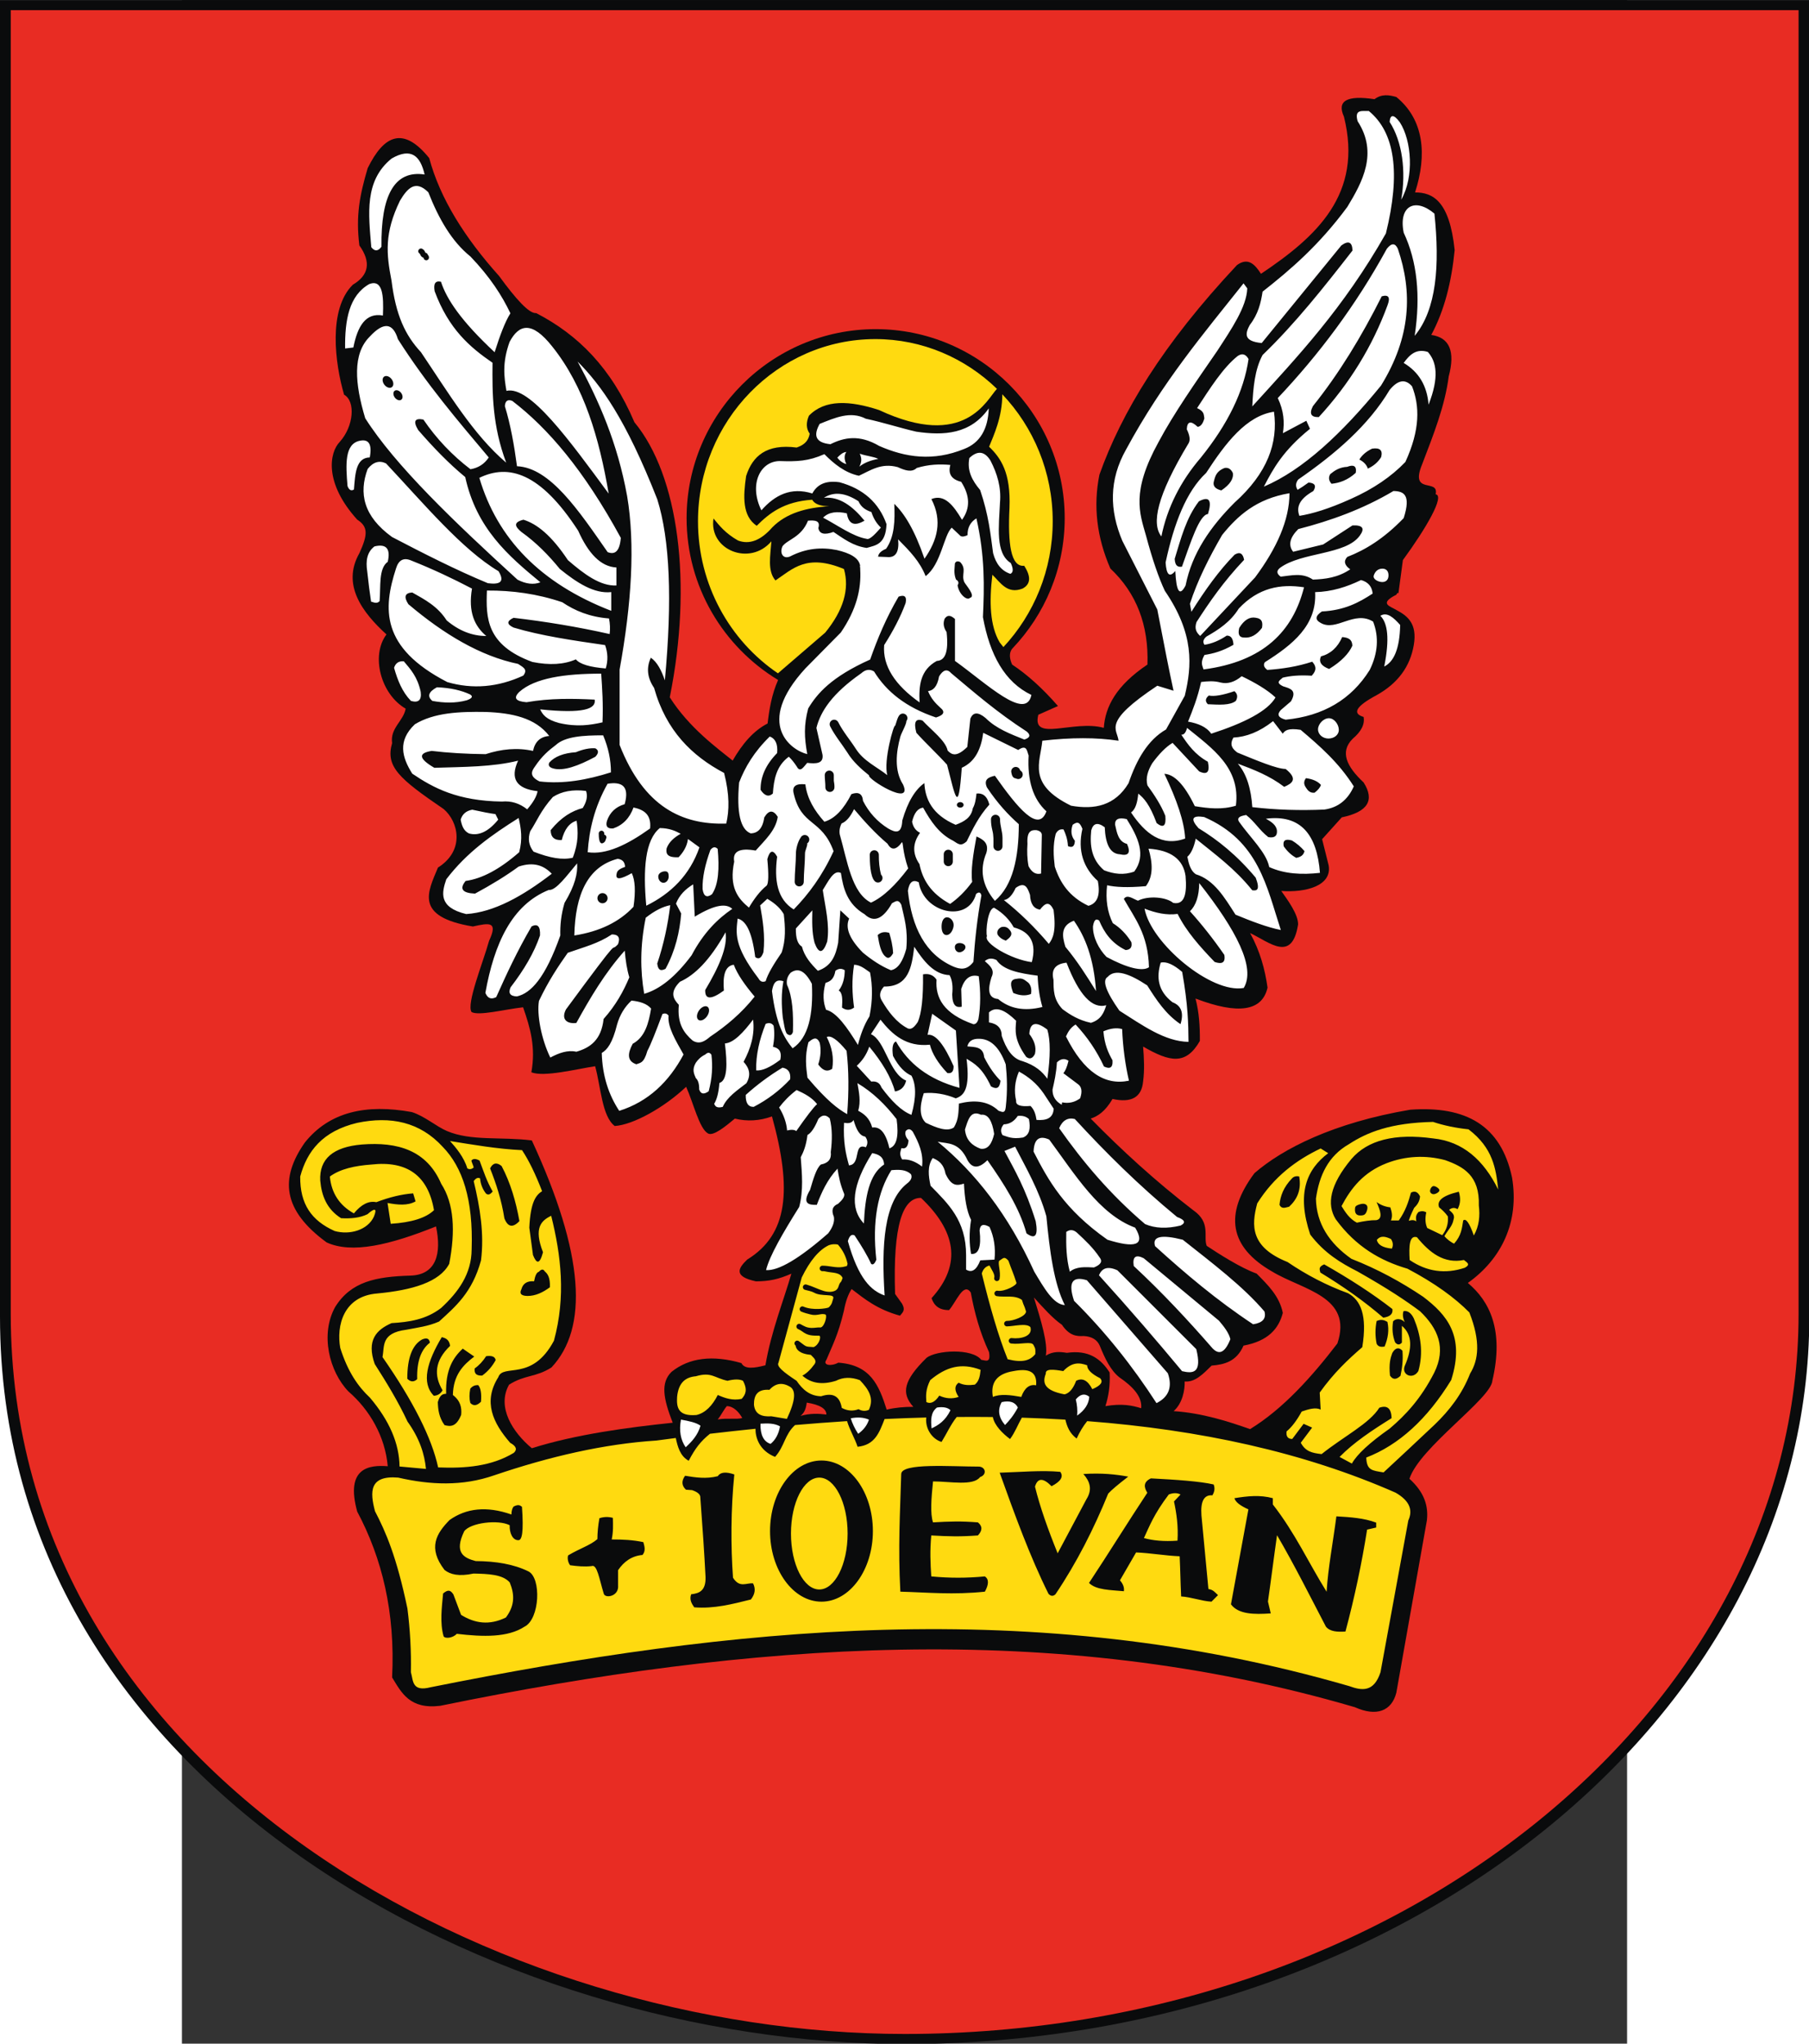
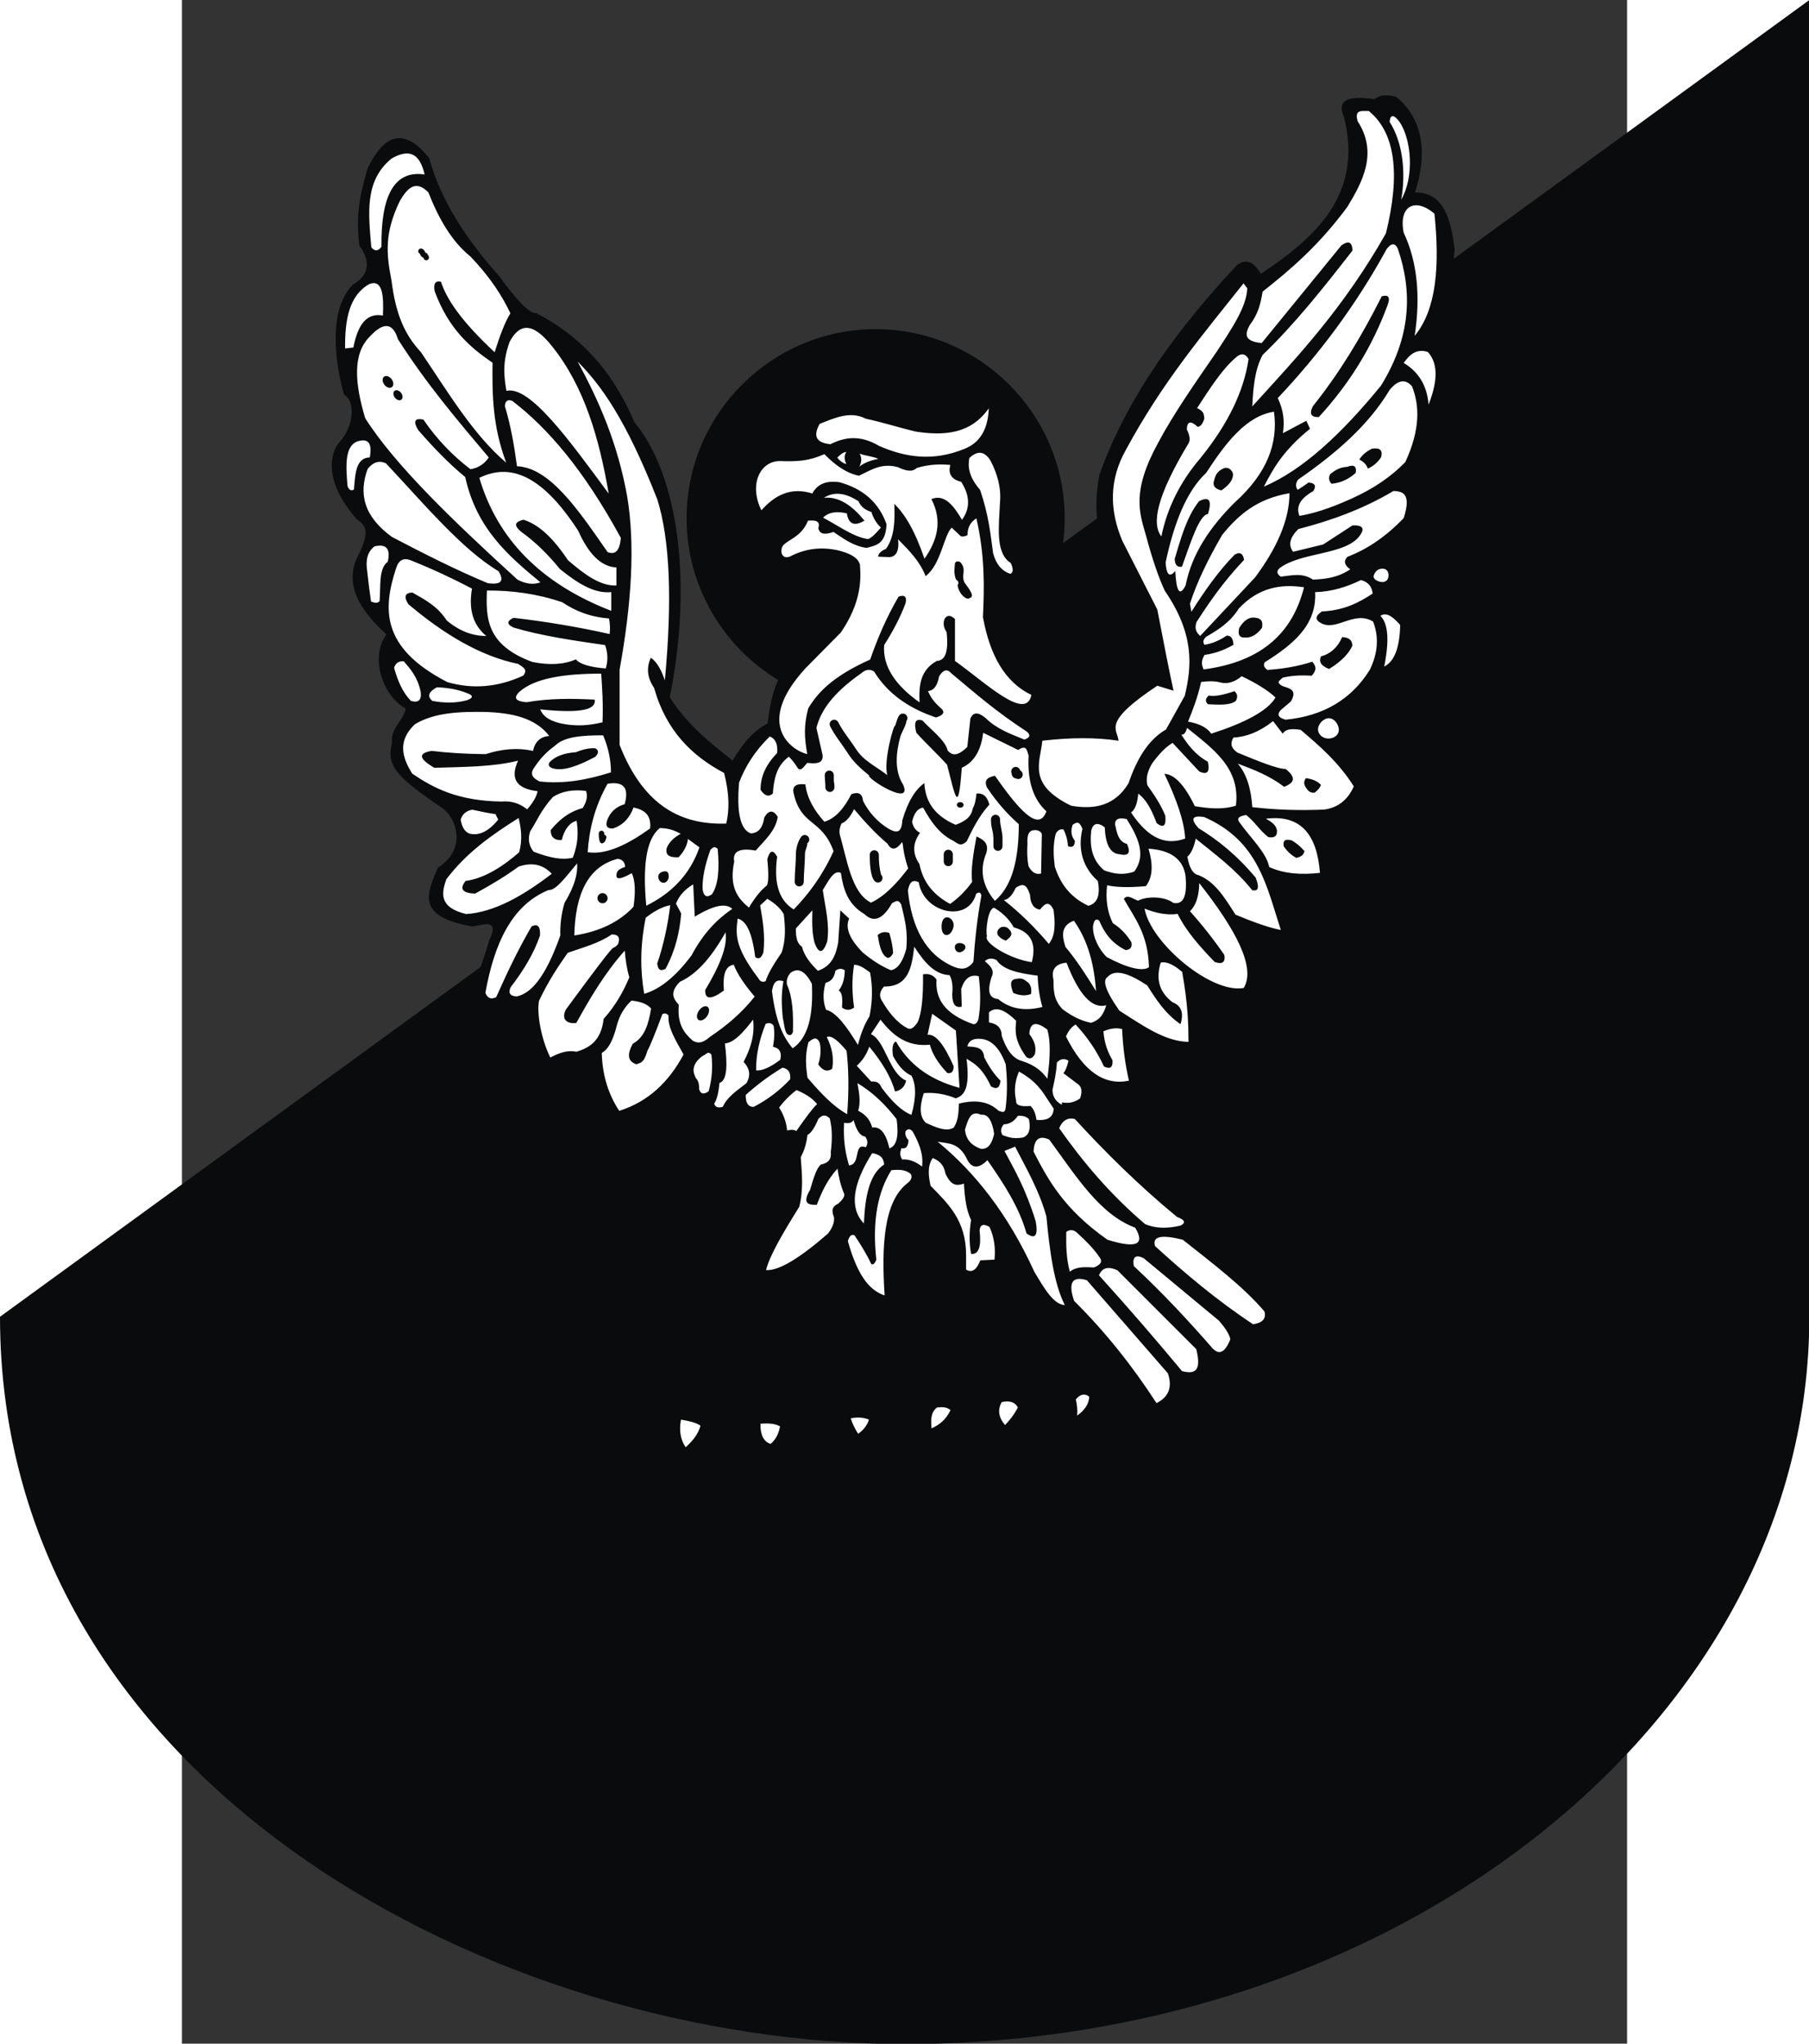
<svg xmlns="http://www.w3.org/2000/svg" xmlns:ns1="http://sodipodi.sourceforge.net/DTD/sodipodi-0.dtd" xmlns:ns2="http://www.inkscape.org/namespaces/inkscape" xml:space="preserve" width="744" height="840.586" style="shape-rendering:geometricPrecision; text-rendering:geometricPrecision; image-rendering:optimizeQuality; fill-rule:evenodd; clip-rule:evenodd" viewBox="0 0 210 297" id="svg2" ns1:version="0.32" ns2:version="0.45.1" ns1:docname="POL Oleśnica COA.svg" ns2:output_extension="org.inkscape.output.svg.inkscape" ns1:docbase="C:\Users\Mistrz\Desktop\dolnośląskie" version="1.0">
  <rect x="0" y="0" width="210" height="297" fill="#333333" stroke="none" />
  <ns1:namedview ns2:window-height="480" ns2:window-width="640" ns2:pageshadow="2" ns2:pageopacity="0.0" guidetolerance="10.0" gridtolerance="10.0" objecttolerance="10.0" borderopacity="1.0" bordercolor="#666666" pagecolor="#ffffff" id="base" />
  <defs id="defs4">
    <style type="text/css" id="style6">
   
    .fil0 {fill:#0A0B0C}
    .fil3 {fill:white}
    .fil1 {fill:#E82C23}
    .fil2 {fill:#FFDA10}
   
  </style>
  </defs>
  <g id="Warstwa_x0020_1" transform="matrix(1.252,0,0,1.252,-26.437,-37.389)">
    <g id="_70994416">
-       <path id="_70994704" class="fil0" d="M 210,182.707 C 210,229.207 162.832,267.131 105,267.131 C 57.812,267.131 0,237.074 0,182.707 L 0,29.869 L 210,29.869 L 210,182.707 z " style="fill:#0a0b0c" />
-       <path id="_70994632" class="fil1" d="M 208.753,182.368 C 208.753,228.407 162.145,265.957 105,265.957 C 58.372,265.957 1.247,236.197 1.247,182.368 L 1.247,31.043 L 208.753,31.043 L 208.753,182.368 z " style="fill:#e82c23" />
+       <path id="_70994704" class="fil0" d="M 210,182.707 C 210,229.207 162.832,267.131 105,267.131 C 57.812,267.131 0,237.074 0,182.707 L 210,29.869 L 210,182.707 z " style="fill:#0a0b0c" />
      <path id="_70994560" class="fil0" d="M 85.039,118.151 C 83.317,116.754 80.001,114.373 77.737,110.805 C 80.406,97.568 78.767,85.061 73.635,78.878 C 70.955,72.566 67.087,68.716 62.234,66.207 C 61.409,66.298 59.837,64.523 57.926,61.9 C 53.952,57.466 51.08,52.922 49.818,48.217 C 46.826,44.503 44.58,45.503 42.674,49.386 C 41.742,52.544 41.285,54.923 41.71,58.352 C 43.084,60.279 42.831,61.8 40.95,62.913 C 38.059,65.771 38.88,72.064 39.936,75.678 C 41.278,76.419 41.075,79.331 39.431,81.157 C 38.246,82.377 37.573,85.88 41.457,90.175 C 42.728,91.002 42.711,91.896 41.71,94.08 C 39.638,97.731 42.043,100.941 44.856,103.507 C 43.022,105.937 44.172,110.437 47.085,112.122 C 46.831,113.558 45.255,114.383 45.511,116.124 C 44.722,118.842 46.308,120.238 51.488,123.77 C 53.203,125.222 54.002,128.572 50.832,130.567 C 49.675,133.366 48.016,136.269 54.886,137.408 C 56.8,136.981 57.833,136.791 56.763,139.077 C 56.088,141.526 54.089,146.417 54.736,147.34 C 55.61,147.799 58.518,147.037 60.714,146.784 C 61.542,149.165 62.202,151.41 61.673,154.333 C 63.157,154.911 66.879,153.963 69.076,153.625 C 69.751,156.074 69.857,159.419 71.347,160.566 C 73.486,160.432 77.09,158.427 79.636,156.015 C 80.481,157.873 81.163,160.87 82.17,161.426 C 82.777,161.802 84.278,160.551 85.292,159.706 C 86.728,160.056 88.164,159.971 89.6,159.453 C 91.954,167.973 91.467,173.161 86.73,176.065 C 85.679,177.073 85.091,178.026 87.744,178.599 C 89.264,178.587 90.332,178.369 91.852,177.706 C 90.984,180.735 89.491,184.442 88.84,188.339 C 87.584,188.663 86.437,188.85 86.052,188.085 C 82.698,187.121 79.996,187.459 77.944,189.099 C 76.646,190.377 76.99,192.211 78.079,195.008 C 72.927,195.547 66.88,196.343 61.727,197.967 C 59.531,196.147 57.619,193.201 59.084,190.593 C 60.942,189.411 62.15,189.774 64.008,188.592 C 68.293,184.012 67.858,175.5 61.727,162.24 C 58.173,161.789 54.694,162.342 51.885,161.152 C 50.624,160.618 49.289,159.413 47.791,158.946 C 42.534,157.992 38.246,158.89 35.375,162.493 C 32.456,166.667 32.799,170.338 37.909,174.077 C 40.838,175.421 45.233,174.381 50.606,172.222 C 51.268,175.346 50.655,177.845 47.628,177.931 C 43.621,178.051 40.739,178.625 38.904,181.569 C 37.138,184.745 38.221,189.072 40.443,191.379 C 42.913,193.512 44.705,196.622 45.004,200.057 C 42.889,199.896 40.052,200.177 41.457,205.315 C 44.334,210.717 45.889,217.001 45.511,224.573 C 46.608,226.363 47.553,228.291 51.085,227.867 C 86.922,220.523 122.295,217.784 157.262,228.03 C 159.759,229.15 161.523,228.481 162.067,226.346 C 163.25,219.674 164.432,213.001 165.615,206.329 C 165.794,204.724 165.362,203.119 163.588,201.515 C 164.763,197.877 173.099,192.204 173.216,190.112 C 174.572,184.287 172.917,180.917 170.366,178.782 C 174.273,176.006 176.363,171.711 175.497,166.548 C 174.215,160.506 170.167,158.206 163.678,158.674 C 154.776,160.18 148.857,163.206 145.597,166.041 C 142.042,170.818 142.717,174.619 147.624,177.443 C 151.166,179.606 157.061,180.313 155.226,185.805 C 152.268,189.666 148.916,193.408 145.09,195.75 C 142.623,194.876 139.558,193.882 136.222,193.66 C 137.271,192.731 137.534,191.151 137.498,190.221 C 138.718,190.325 139.626,189.357 140.629,188.376 C 142.094,188.254 143.517,187.916 144.33,186.058 C 147.194,185.524 148.415,184.094 148.891,182.257 C 148.486,180.28 147.141,179.009 145.851,177.696 C 144.015,177.044 141.46,175.405 140.059,174.475 C 139.634,173.419 140.584,171.783 138.502,170.348 C 134.094,166.957 130.206,163.387 126.593,159.706 C 127.438,159.426 128.282,158.865 129.127,157.426 C 131.323,157.908 132.506,157.232 132.675,155.399 C 132.856,154.047 132.784,152.696 132.675,151.345 C 135.757,153.119 137.628,153.553 139.263,150.693 C 139.275,148.98 139.178,147.375 138.756,145.77 C 143.715,147.664 146.502,147.242 147.118,144.503 C 146.822,142.392 146.255,140.28 145.09,138.168 C 147.335,139.221 149.965,141.662 150.665,137.155 C 150.665,135.972 149.47,134.356 148.71,133.282 C 151.485,133.487 154.622,132.714 154.212,130.314 C 153.959,129.3 153.706,128.286 153.452,127.273 C 154.212,126.428 154.972,125.584 155.733,124.739 C 158.749,124.112 159.593,122.76 158.267,120.685 C 156.324,118.869 155.467,117.144 157,115.617 C 158.001,114.773 158.423,113.928 158.267,113.083 C 156.891,112.673 157.398,111.829 159.787,110.549 C 162.236,109.186 163.672,107.243 164.094,104.722 C 164.509,102.28 163.397,101.365 162.067,100.668 C 161.373,100.231 159.982,99.948 162.067,98.894 C 162.51,98.017 162.043,100.536 162.827,94.876 C 165.488,91.244 167.732,87.395 166.628,87.238 C 167.056,85.331 163.554,87.389 165.072,83.727 C 166.396,80.255 167.693,77.028 168.148,73.555 C 168.921,70.648 168.245,69.043 166.121,68.741 C 167.642,65.912 168.474,62.594 168.836,58.895 C 168.247,53.197 166.305,52.194 164.239,52.199 C 165.65,47.837 165.288,43.747 162.067,41.122 C 161.223,40.88 160.378,40.746 159.533,41.376 C 156.324,40.893 155.142,41.569 155.986,43.403 C 158.227,52.391 152.837,57.309 146.357,61.646 C 145.646,60.545 144.863,59.699 143.57,60.633 C 134.929,69.848 130.167,77.77 127.607,84.958 C 126.871,88.59 127.293,92.221 128.874,95.853 C 131.902,98.701 133.338,102.417 133.181,107.002 C 129.537,109.452 128.282,111.901 128.114,114.35 C 124.608,113.375 119.694,116.059 120.512,112.83 C 121.272,112.492 122.032,112.154 122.793,111.816 C 121.019,109.777 119.245,108.173 117.472,107.002 C 116.852,105.619 117.571,105.098 117.512,105.131 C 121.266,101.191 123.576,95.862 123.576,90.012 C 123.576,77.926 113.719,68.069 101.634,68.069 C 89.548,68.069 79.691,77.926 79.691,90.012 C 79.691,97.96 83.954,104.944 90.311,108.794 C 89.564,110.478 89.294,112.161 89.092,113.844 C 87.444,114.686 86.144,116.224 85.038,118.151 L 85.039,118.151 z M 84.359,193.08 C 83.952,193.567 83.708,194.137 83.302,194.626 C 84.441,194.436 85.444,194.653 86.15,194.463 C 85.797,193.812 85.146,193.08 84.359,193.08 z M 93.636,192.673 C 93.528,193.597 93.23,193.949 92.904,194.219 C 94.043,193.893 94.993,193.947 95.915,194.056 C 95.915,193.378 95.155,192.917 93.636,192.673 L 93.636,192.673 z M 106.9,168.912 C 104.778,168.864 103.625,172.078 103.889,180.06 C 104.16,180.44 104.432,180.82 104.703,181.199 C 105.142,182.007 104.714,182.237 104.459,182.583 C 101.826,181.856 100.37,180.66 98.844,179.49 C 98.437,180.114 98.139,180.955 97.949,182.013 C 97.271,184.853 96.593,186.074 95.915,187.709 C 95.454,188.333 96.457,188.496 97.298,188.035 C 101.028,188.306 102.004,190.611 102.913,193.487 C 103.943,193.243 104.974,193.161 106.005,193.161 C 104.594,191.588 104.838,190.123 107.551,187.465 C 108.69,186.597 112.786,186.326 113.898,187.709 C 114.37,187.758 115.016,188.154 114.793,186.814 C 113.722,184.508 113.098,182.203 112.677,179.897 C 111.836,178.631 110.996,180.976 110.155,181.932 C 109.002,181.945 108.405,181.403 108.121,180.548 C 111.748,176.554 110.867,172.689 106.9,168.912 L 106.9,168.912 z M 120.001,180.467 C 120.839,183.17 121.642,185.832 121.385,187.221 C 122.198,186.704 123.012,186.759 123.826,186.895 C 126.359,186.525 127.776,187.59 128.789,189.174 C 128.871,190.72 128.654,191.968 128.301,193.08 C 130.229,192.753 131.395,192.997 132.451,193.324 C 132.587,192.008 131.529,190.842 129.929,189.744 C 128.897,188.931 128.246,187.547 127.65,186.082 C 127.352,185.376 126.728,184.997 125.779,184.942 C 124.938,184.999 124.097,184.891 123.256,183.641 C 122.171,182.887 121.086,181.663 120.001,180.467 L 120.001,180.467 z " style="fill:#0a0b0c" />
-       <path id="_70994488" class="fil2" d="M 101.599,69.224 C 107.053,69.224 112.022,71.422 115.711,75 C 114.543,76.197 112.033,82.14 102.025,77.458 C 98.649,76.354 95.746,76.196 93.886,78.121 C 93.538,78.941 93.57,79.635 93.98,80.203 C 93.792,81.214 93.161,81.561 92.466,81.812 C 88.948,81.354 87.339,82.805 86.598,85.124 C 86.248,87.524 86.151,89.765 87.828,90.897 C 89.308,89.413 91.01,88.087 94.264,87.869 C 94.548,88.374 95.211,88.626 96.252,88.626 C 93.601,88.784 91.267,89.415 89.627,91.087 C 88.302,92.601 86.977,93.106 85.652,92.601 C 84.174,91.749 83.517,90.897 82.812,90.046 C 82.244,93.705 87.04,95.63 89.532,92.696 C 89.421,94.345 89.04,96.128 90.005,97.239 C 91.992,95.913 93.61,94.096 97.955,95.914 C 98.618,98.248 97.892,100.709 95.778,103.296 C 93.949,104.871 92.12,106.446 90.291,108.021 C 84.709,104.232 81.014,97.73 81.014,90.369 C 81.014,78.723 90.261,69.224 101.599,69.224 L 101.599,69.224 z M 116.334,75.63 C 119.95,79.444 122.184,84.647 122.184,90.369 C 122.184,96.025 120.002,101.175 116.46,104.976 C 116.317,104.794 116.175,104.613 116.032,104.432 C 114.896,102.523 114.802,99.747 115.18,96.576 C 116.146,97.516 116.909,98.86 118.682,98.185 C 119.629,97.68 119.692,96.797 118.871,95.535 C 117.309,95.709 116.963,92.933 117.168,88.815 C 117.329,84.707 116.161,83.038 114.802,81.717 C 115.343,80.371 116.332,78.292 116.334,75.63 L 116.334,75.63 z M 46.212,201.377 C 42.841,201.102 42.935,203.032 43.523,205.276 C 44.778,207.691 46.033,210.556 47.288,216.57 C 47.602,219.035 47.736,221.5 47.691,223.965 C 47.975,224.931 47.781,226.278 49.977,225.713 C 84.809,218.727 119.97,214.961 156.599,225.579 C 158.079,226.121 159.469,226.303 160.229,223.965 C 161.305,218.094 162.381,212.223 163.456,206.352 C 164.039,205.097 163.546,204.021 161.977,203.125 C 151.28,198.412 139.237,195.822 126.186,194.822 C 125.707,195.417 125.317,196.069 124.961,196.845 C 124.141,196.233 123.838,195.432 123.654,194.648 C 121.986,194.547 120.301,194.471 118.602,194.419 C 118.129,195.244 117.82,196.112 117.233,196.901 C 116.399,196.287 115.417,195.325 115.234,194.347 C 113.846,194.33 112.448,194.328 111.041,194.341 C 110.322,195.251 109.884,196.267 109.28,197.237 C 108.216,196.914 107.361,195.729 107.508,194.402 C 105.907,194.442 104.294,194.501 102.671,194.577 C 102.046,196.184 101.542,197.6 99.536,197.797 C 99.229,196.841 98.594,195.791 98.316,194.82 C 96.318,194.948 94.305,195.101 92.277,195.276 C 91.051,196.417 91.081,197.711 89.96,198.973 C 88.131,198.244 87.677,196.73 87.686,195.708 C 85.935,195.886 84.174,196.079 82.403,196.288 C 81.32,197.162 80.691,197.979 79.936,199.421 C 78.929,198.884 78.646,197.76 78.436,196.779 C 77.691,196.875 76.944,196.973 76.195,197.075 C 70.111,197.467 63.814,198.923 57.372,201.108 C 53.652,202.408 49.932,202.229 46.212,201.377 L 46.212,201.377 z M 126.398,213.604 C 128.708,210.114 130.856,206.625 133.165,203.135 C 132.762,202.497 132.682,201.887 133.58,201.466 C 136.496,201.62 139.249,201.802 140.863,202.174 C 141.029,202.595 140.978,203.017 140.712,203.438 C 139.75,203.349 139.328,204.125 139.447,205.765 C 139.717,208.614 139.987,211.463 140.256,214.312 C 140.8,214.375 141.056,214.727 141.369,215.02 C 141.116,215.273 140.863,215.526 140.611,215.779 C 139.464,215.712 138.237,215.239 137.09,215.172 C 137.006,213.401 137.003,212.279 136.918,210.509 C 135.232,210.442 133.547,210.131 131.861,210.064 C 131.237,211.143 130.613,212.222 129.989,213.301 C 130.357,213.722 130.509,214.144 130.445,214.565 C 128.923,214.418 127.228,214.443 126.398,213.604 L 126.398,213.604 z M 132.771,208.395 C 133.409,207.031 133.905,205.657 135.654,203.337 C 136.177,203.135 136.632,203.135 137.02,203.337 C 136.767,203.607 136.514,203.877 136.261,204.146 C 136.56,205.554 136.771,207.021 136.666,208.698 C 135.081,208.812 133.816,208.685 132.771,208.395 L 132.771,208.395 z M 144.897,205.064 C 144.222,208.737 143.547,212.411 142.871,216.085 C 143.733,217.25 145.544,217.275 147.491,217.139 C 147.382,216.679 147.274,216.22 147.166,215.761 C 147.518,213.33 147.869,210.493 148.22,208.062 C 150.212,211.466 152.116,215.275 153.893,218.678 C 154.378,219.274 155.243,219.3 156.162,219.246 C 157.215,215.302 158.053,211.358 158.674,207.414 C 159.025,207.333 159.376,207.252 159.728,207.171 C 159.728,206.982 159.728,206.792 159.728,206.603 C 158.331,206.074 156.723,205.967 155.108,205.874 C 154.723,208.866 154.141,211.851 153.974,214.626 C 151.9,211.305 150.33,207.819 147.734,204.496 C 147.734,204.253 147.734,204.01 147.734,203.767 C 146.248,203.36 144.762,203.523 143.276,203.767 C 143.385,204.199 143.925,204.632 144.897,205.064 L 144.897,205.064 z M 116.03,200.808 C 117.778,205.682 119.538,210.539 121.695,214.869 C 121.965,215.155 122.234,215.172 122.504,214.919 C 124.98,211.243 126.957,207.317 128.624,203.236 C 128.967,202.849 129.743,202.191 130.95,201.263 C 129.488,200.998 127.878,200.821 125.741,200.96 C 126.508,201.82 126.812,202.764 126.095,203.893 C 124.982,205.984 123.87,208.074 122.757,210.165 C 121.638,207.404 120.706,204.783 120.127,202.427 C 120.43,201.398 121.071,201.381 122.049,202.376 C 123.128,201.82 123.465,201.263 123.06,200.707 C 120.873,200.507 118.487,200.735 116.03,200.808 L 116.03,200.808 z M 104.6,200.96 C 104.634,199.645 110.382,200.1 113.653,200.1 C 114.412,200.168 114.564,201.044 113.754,201.314 C 112.962,202.376 110.298,201.82 108.292,201.82 C 108.093,203.788 107.95,205.55 108.292,206.574 C 110.298,206.456 111.495,206.422 113.501,206.574 C 114.041,207.012 114.041,207.518 113.501,208.091 C 111.428,208.243 110.163,208.209 108.09,208.091 C 107.92,209.845 107.988,211.362 108.09,212.845 C 110.163,213.048 112.237,213.048 114.311,212.845 C 114.783,213.166 114.783,213.756 114.311,214.616 C 110.652,215.004 107.68,214.705 104.499,214.616 C 104.223,209.409 104.465,205.619 104.6,200.96 L 104.6,200.96 z M 95.344,199.392 C 98.631,199.392 101.312,203.073 101.312,207.585 C 101.312,212.098 98.631,215.779 95.344,215.779 C 92.057,215.779 89.376,212.098 89.376,207.585 C 89.376,203.073 92.057,199.392 95.344,199.392 z M 95.091,201.378 C 96.902,201.378 98.379,204.295 98.379,207.871 C 98.379,211.446 96.902,214.363 95.091,214.363 C 93.281,214.363 91.804,211.446 91.804,207.871 C 91.804,204.295 93.281,201.378 95.091,201.378 z M 85.229,201.011 C 84.82,205.069 84.812,209.343 85.077,212.997 C 85.853,214.231 86.628,213.571 87.404,213.655 C 87.724,214.279 87.64,214.902 87.151,215.526 C 84.992,216.063 82.885,216.619 80.576,216.436 C 80.255,215.982 80.001,215.509 80.222,214.919 C 81.134,214.82 81.927,214.535 81.891,212.947 C 81.758,210.348 81.552,207.233 81.284,203.691 C 81.301,203.337 80.98,203.05 80.323,202.831 C 80.087,202.814 79.851,202.798 79.615,202.781 C 79.109,202.309 79.075,201.769 79.514,201.162 C 80.731,201.366 81.953,201.553 83.307,201.213 C 83.61,200.741 84.251,200.673 85.229,201.011 L 85.229,201.011 z M 69.337,208.517 C 69.341,207.781 69.41,206.982 69.571,206.09 C 70.092,205.92 70.614,205.907 71.135,206.051 C 71.156,206.853 71.189,207.648 70.998,208.556 C 72.243,208.554 73.478,208.609 74.672,208.869 C 74.805,209.365 74.972,209.861 74.574,210.357 C 73.32,210.465 72.42,211.122 71.74,212.118 C 71.74,212.705 71.74,213.292 71.74,213.88 C 71.859,215.18 70.237,215.434 70.079,214.858 C 69.556,213.161 69.304,211.395 68.672,211.648 C 67.839,211.747 67.005,211.662 66.171,211.551 C 65.871,211.166 65.839,210.572 65.956,210.396 C 67.347,209.578 68.52,209.229 69.337,208.517 L 69.337,208.517 z M 59.358,205.659 C 56.468,204.647 54.105,204.935 52.179,206.3 C 50.672,207.841 49.602,209.512 51.595,212.097 C 52.263,212.627 53.255,212.878 54.962,212.515 C 56.672,212.549 58.353,212.612 59.163,213.546 C 59.679,214.812 59.837,216.126 58.718,217.615 C 56.781,218.57 55.081,218.286 53.515,217.309 C 53.218,216.519 52.921,215.73 52.624,214.94 C 52.272,214.392 51.975,214.373 51.428,214.828 C 51.28,216.466 51.039,218.226 51.484,219.789 C 51.644,220.101 52.554,220.017 53.014,219.51 C 56.075,219.872 58.944,219.952 60.889,218.674 C 62.657,217.78 62.849,213.028 61.334,212.264 C 59.648,211.43 57.566,211.082 55.212,211.066 C 53.789,210.697 52.693,210.068 53.877,207.61 C 54.582,206.62 57.819,206.215 59.157,206.904 C 59.119,207.806 59.505,208.661 60.165,208.641 C 60.596,208.649 60.787,207.69 60.583,204.768 C 60.376,204.616 60.193,204.436 59.609,204.74 C 59.451,204.935 59.367,205.241 59.358,205.659 L 59.358,205.659 z M 59.214,197.338 C 57.222,195.045 56.031,192.576 57.838,189.718 C 58.388,188.093 61.733,190.307 64.294,185.485 C 65.698,180.317 65.115,175.59 63.976,170.987 C 62.809,171.548 61.925,172.393 63.024,175.22 C 62.639,176.649 62.281,176.586 61.86,175.537 C 61.718,174.479 61.577,173.421 61.436,172.363 C 61.576,169.358 62.211,168.584 62.918,168.129 C 62.142,166.119 61.366,164.531 60.59,163.367 C 57.785,163.244 54.752,162.715 52.229,162.309 C 52.9,163.049 53.853,164.177 54.24,165.484 C 54.487,165.632 54.734,165.597 54.981,165.378 C 54.875,164.99 54.815,164.97 54.709,164.582 C 54.904,164.336 55.222,164.337 55.662,164.582 C 56.154,165.887 56.447,166.87 57.185,168.175 C 56.903,168.491 56.713,168.608 56.43,168.433 C 56.01,167.915 55.773,167.289 55.722,166.648 C 55.475,166.508 55.228,166.614 54.981,166.965 C 55.722,170.034 56.216,173.103 55.828,176.172 C 54.799,179.922 52.852,181.529 50.959,183.263 C 49.69,183.825 48.42,183.966 47.15,184.215 C 44.201,184.596 44.638,186.106 44.398,187.39 C 47.961,192.505 50.113,196.774 50.853,200.195 C 54.011,200.319 57.045,200.073 59.637,198.502 C 60.06,198.114 59.919,197.726 59.214,197.338 L 59.214,197.338 z M 49.894,185.719 C 48.852,186.516 48.362,187.926 48.423,189.95 C 48.04,190.302 47.656,190.287 47.273,189.904 C 47.271,187.438 47.873,185.978 48.975,185.351 C 49.526,185.106 49.833,185.229 49.894,185.719 z M 51.274,185.075 C 49.572,187.934 48.867,190.371 50.354,191.881 C 50.814,191.851 51.151,191.636 51.366,191.238 C 50.335,189.52 50.45,187.804 52.24,186.087 C 52.148,185.365 51.734,185.181 51.274,185.075 L 51.274,185.075 z M 53.711,186.409 C 52.569,187.458 51.695,188.883 51.78,191.651 C 51.412,191.65 51.059,191.756 50.814,192.617 C 50.844,193.506 50.951,194.395 51.596,195.284 C 52.279,195.475 52.969,195.5 53.527,194.089 C 53.604,193.272 53.467,192.483 52.562,191.789 C 52.62,189.456 53.755,188.308 55.045,187.328 C 54.6,187.022 54.156,186.715 53.711,186.409 z M 56.424,187.283 C 56.042,187.88 55.597,188.355 55.091,188.708 C 55.059,189.169 55.135,189.568 55.965,189.536 C 56.693,189.007 57.168,188.394 57.528,187.742 C 57.467,187.344 57.099,187.19 56.424,187.283 L 56.424,187.283 z M 55.505,190.64 C 55.198,190.639 54.892,190.685 54.585,191.054 C 54.462,191.667 54.462,192.218 54.585,192.709 C 54.938,193.092 55.352,193.046 55.827,192.571 C 55.903,191.621 55.796,190.977 55.505,190.64 z M 60.517,179.511 C 60.701,178.837 61.191,178.53 61.989,178.591 C 62.111,177.917 62.295,177.549 62.541,177.488 C 62.832,177.166 63.062,177.15 63.23,177.441 C 63.568,177.732 63.86,178.129 63.828,179.281 C 63.008,179.886 62.15,180.3 61.207,180.293 C 60.486,180.277 60.257,180.017 60.517,179.511 L 60.517,179.511 z M 60.287,171.601 C 59.875,169.304 59.243,167.139 58.218,165.209 C 57.651,164.749 57.206,164.841 56.884,165.485 C 57.586,167.267 58.207,169.129 58.54,171.279 C 58.938,172.306 59.521,172.414 60.287,171.601 z M 49.441,200.368 C 49.271,198.648 48.713,196.85 47.303,194.882 C 46.188,192.495 44.855,190.326 43.491,188.188 C 42.521,185.428 43.683,184.22 45.444,183.446 C 47.458,183.324 49.442,183.047 51.208,181.68 C 53.208,179.828 54.726,177.737 54.741,174.893 C 54.942,169.082 53.672,165.332 51.394,162.992 C 48.736,160.087 45.343,159.389 41.446,160.203 C 37.432,161.163 35.635,163.488 34.844,166.432 C 34.813,169.624 36.146,171.546 38.842,172.754 C 40.611,173.252 42.688,172.634 43.398,171.081 C 43.801,170.089 43.491,170.058 42.654,170.802 C 41.771,171.236 40.717,171.329 39.586,171.267 C 37.943,170.229 37.324,168.679 37.169,166.897 C 37.045,164.387 38.657,162.992 42.003,162.713 C 46.157,162.387 49.535,163.379 51.208,167.269 C 52.703,169.578 52.874,172.77 52.138,176.566 C 51.022,178.69 47.861,179.619 43.77,180.006 C 39.843,180.321 39.031,183.782 39.493,186.328 C 40.361,189.087 41.57,190.823 42.933,192.093 C 45.196,194.758 46.342,197.424 46.373,200.089 C 47.396,200.182 48.419,200.275 49.441,200.368 z M 45.35,171.917 C 47.768,171.763 49.441,171.236 50.371,170.337 C 49.689,166.339 47.272,164.572 43.119,165.037 C 41.182,165.177 39.478,165.549 38.284,166.432 C 38.47,168.354 39.4,169.779 41.074,170.709 C 41.942,169.655 42.809,169.221 43.677,169.407 C 45.227,168.819 46.652,168.478 47.954,168.385 C 48.047,168.695 48.14,169.004 48.233,169.314 C 47.303,169.843 46.157,169.718 44.979,169.5 C 45.103,170.306 45.227,171.112 45.35,171.917 L 45.35,171.917 z M 160.584,200.774 C 162.37,199.116 164.221,197.393 166.52,195.222 C 168.227,193.579 169.695,191.696 170.636,189.287 C 171.609,187.708 171.865,185.57 170.54,182.203 C 168.865,180.512 166.567,178.821 163.361,177.129 C 160.249,176.22 157.377,174.593 155.032,171.386 C 153.963,169.655 154.346,167.405 156.851,164.398 C 158.734,162.196 161.893,161.398 166.328,162.004 C 169.798,162.355 172.207,164.525 173.891,167.94 C 173.628,165.522 173.285,163.112 170.445,160.951 C 168.945,160.792 167.573,160.505 166.328,160.09 C 161.404,160.193 158.677,161.294 156.564,162.674 C 154.138,164.062 153.118,166.328 152.735,168.993 C 152.791,171.849 154.243,174.146 156.851,175.981 C 159.899,177.177 162.643,178.677 165.179,180.384 C 167.898,182.454 170.072,184.908 168.434,190.053 C 165.658,194.584 162.371,197.584 158.574,199.051 C 158.638,200.551 159.244,200.55 160.584,200.774 L 160.584,200.774 z M 159.734,171.495 C 159.093,171.483 158.318,171.604 157.483,171.785 C 156.633,171.336 156.163,170.603 155.704,169.861 C 156.82,167.755 158.265,165.928 160.932,164.887 C 163.121,164.045 165.435,163.915 167.721,164.524 C 169.85,165.278 171.751,166.31 171.642,169.788 C 171.787,170.993 171.69,172.166 171.061,173.274 C 170.553,171.821 170.141,171.241 169.827,171.531 C 169.675,172.475 169.61,173.274 168.774,174.218 C 168.447,174.097 167.878,173.661 167.649,173.346 C 168.072,172.62 168.568,172.185 168.701,171.458 C 168.919,170.839 168.491,170.606 168.193,170.297 C 168.52,170.03 168.846,170.006 169.173,170.224 C 169.548,169.546 169.524,168.869 169.319,168.191 C 167.249,168.687 166.777,169.316 167.031,170.006 C 167.37,170.284 167.709,170.587 168.048,171.059 C 168.12,171.882 167.903,172.608 167.394,173.237 C 166.813,172.959 166.232,172.681 165.652,172.402 C 165.422,171.894 165.385,171.289 165.543,170.587 C 165.313,170.466 165.059,170.381 164.635,170.551 C 164.24,170.991 164.362,171.303 164.381,171.64 C 164.187,171.47 163.897,171.446 163.51,171.567 C 163.606,171.254 163.739,170.879 164.127,170.079 C 164.466,169.74 164.769,169.366 164.817,168.736 C 164.562,168.203 164.211,168.058 163.764,168.3 C 163.474,169.377 163.123,170.454 162.348,171.531 C 162.045,171.531 161.743,171.531 161.44,171.531 C 161.659,171.023 161.538,170.515 161.368,170.006 C 160.787,169.946 160.254,169.74 159.77,169.389 C 160.232,170.419 160.536,171.34 159.734,171.495 L 159.734,171.495 z M 166.396,167.537 C 166.626,167.537 167.067,167.818 167.067,168.028 C 167.067,168.238 166.626,168.481 166.396,168.481 C 166.166,168.481 165.978,168.31 165.978,168.1 C 165.978,167.89 166.166,167.537 166.396,167.537 L 166.396,167.537 z M 157.864,169.643 C 158.441,169.474 158.844,169.719 158.681,170.297 C 158.518,170.875 158.314,170.95 157.864,170.95 C 157.414,170.95 157.265,170.657 157.265,170.297 C 157.265,169.937 157.287,169.813 157.864,169.643 z M 149.328,196.013 C 149.913,195.537 150.499,194.768 151.085,193.707 C 151.928,193.413 152.733,193.193 153.282,193.487 C 153.245,192.828 153.208,192.169 153.172,191.51 C 154.819,189.201 156.467,187.665 158.114,186.238 C 158.719,182.503 157.913,180.783 156.467,179.977 C 153.975,179.067 151.636,177.85 149.438,176.353 C 145.142,174.635 145.22,172.144 145.923,169.543 C 147.882,166.431 150.444,164.527 153.282,163.173 C 153.575,163.356 153.867,163.539 154.16,163.722 C 151.67,165.589 150.462,168.371 152.074,173.168 C 153.72,175.331 155.624,176.465 157.565,177.451 C 161.217,179.518 163.216,180.877 164.814,182.064 C 166.901,184.06 167.89,186.329 166.462,189.203 C 164.915,192.234 163.139,194.119 161.3,195.684 C 158.956,197.331 157.492,198.686 156.906,199.748 C 156.43,199.491 155.954,199.235 155.478,198.979 C 157.124,197.294 159.285,195.866 161.519,194.476 C 161.482,193.341 161.007,192.938 160.091,193.267 C 158.956,195.098 155.954,196.599 153.392,198.649 C 152.248,198.516 151.531,198.345 150.975,197.331 C 151.415,196.745 151.854,196.16 152.293,195.574 C 151.964,195.427 151.634,195.281 151.305,195.134 C 150.865,195.72 150.426,196.306 149.987,196.892 C 149.474,196.892 149.255,196.599 149.328,196.013 L 149.328,196.013 z M 162.779,186.662 C 162.868,187.85 162.725,188.729 162.548,189.563 C 162.054,190.036 161.647,190.025 161.328,189.53 C 161.197,188.146 161.373,187.519 161.592,186.926 C 162.032,186.135 162.504,186.333 162.779,186.662 L 162.779,186.662 z M 161.032,183.3 C 161.249,184.256 161.101,185.212 160.702,186.168 C 160.328,186.223 159.976,186.224 159.779,185.838 C 159.603,184.959 159.603,184.08 159.779,183.201 C 160.307,182.958 160.68,183.101 161.032,183.3 L 161.032,183.3 z M 163.043,188.41 C 163.922,186.407 163.944,184.797 162.713,183.761 C 162.713,184.41 162.713,185.058 162.713,185.706 C 162.449,186.003 162.186,185.992 161.922,185.673 C 161.62,184.888 161.554,184.107 161.691,183.234 C 162.065,182.838 162.669,182.937 163.043,183.333 C 162.768,182.75 162.801,182.3 162.911,182.047 C 163.394,181.981 163.79,182.267 164.098,182.904 C 164.911,184.858 165.218,186.874 164.625,189.003 C 164.01,190.058 162.625,189.464 163.043,188.41 z M 153.692,176.625 C 152.948,176.941 153.196,177.257 153.246,177.573 C 155.889,179.18 158.351,180.909 160.549,182.814 C 161.348,182.702 161.701,182.368 161.608,181.81 C 159.285,180.003 156.609,178.284 153.692,176.625 z M 150.793,166.423 C 151.071,168.012 150.533,169.089 149.622,169.935 C 149.21,170.02 148.76,170.262 148.507,169.712 C 148.6,168.69 148.971,167.668 149.956,166.646 C 150.161,166.423 150.44,166.348 150.793,166.423 L 150.793,166.423 z M 164.459,173.474 C 165.931,175.274 167.589,176.579 169.909,176.119 C 170.208,176.382 170.77,176.606 170.015,177.019 C 167.739,177.777 165.605,177.477 163.612,176.119 C 163.523,174.547 163.557,173.205 164.459,173.474 L 164.459,173.474 z M 159.802,173.791 C 160.26,173.225 160.843,173.402 161.443,173.685 C 161.69,174.056 161.725,174.426 161.549,174.797 C 160.442,174.686 159.921,174.325 159.802,173.791 z M 96.202,174.4 C 95.052,174.949 94.003,176.198 93.054,178.147 C 92.154,181.445 91.255,184.743 90.356,188.04 C 90.106,188.465 90.906,189.114 92.454,190.139 C 93.166,191.176 93.991,191.9 95.302,191.937 C 96.726,191.463 97.476,191.962 97.701,193.286 C 98.35,193.636 99,193.686 99.649,193.436 C 100.049,193.661 100.449,193.686 100.848,193.511 C 101.502,192.111 100.751,191.062 99.799,190.064 C 98.775,189.689 97.85,189.714 97.026,190.139 C 95.427,190.638 94.128,190.438 93.129,189.539 C 93.604,189.296 94.078,188.846 94.553,188.19 C 94.855,187.707 94.338,187.405 94.112,187.133 C 92.73,186.998 92.393,186.456 92.341,186.047 C 92.336,186.043 92.331,186.039 92.325,186.035 C 92.322,186.032 92.319,186.03 92.315,186.027 L 92.316,186.026 C 92.252,185.968 92.211,185.885 92.211,185.792 C 92.211,185.617 92.354,185.474 92.529,185.474 C 92.612,185.474 92.687,185.505 92.743,185.556 C 93.633,186.199 93.388,186.172 94.437,186.229 C 95.046,185.982 95.346,185.039 95.103,184.908 C 94.211,184.901 93.764,184.909 93.072,184.384 C 92.937,184.282 92.787,184.214 92.636,184.138 L 92.636,184.138 C 92.519,184.091 92.436,183.976 92.436,183.843 C 92.436,183.668 92.579,183.525 92.754,183.525 C 92.817,183.525 92.877,183.543 92.926,183.576 C 93.411,183.833 93.603,183.972 94.171,184.003 C 94.65,184.006 94.766,183.931 95.239,183.951 C 95.669,183.893 96.021,182.673 95.832,182.459 C 95.313,182.236 94.865,182.666 94.031,182.429 C 93.678,182.341 93.371,182.261 93.039,182.124 C 93.017,182.117 92.996,182.108 92.976,182.097 C 92.974,182.097 92.973,182.096 92.971,182.095 L 92.972,182.095 C 92.876,182.04 92.811,181.937 92.811,181.819 C 92.811,181.644 92.954,181.501 93.129,181.501 C 93.187,181.501 93.242,181.517 93.289,181.544 C 94.314,181.984 95.887,181.759 96.184,181.627 C 96.607,181.205 96.565,181.015 96.716,180.554 C 96.852,179.983 95.341,180.403 94.484,179.908 C 94.213,179.751 93.765,179.671 93.443,179.583 C 93.428,179.58 93.413,179.576 93.4,179.571 C 93.398,179.571 93.397,179.571 93.395,179.57 L 93.395,179.57 C 93.273,179.525 93.186,179.408 93.186,179.271 C 93.186,179.096 93.329,178.953 93.504,178.953 C 93.542,178.953 93.58,178.96 93.614,178.973 C 94.355,179.185 94.91,179.502 95.612,179.714 C 96.169,179.882 97.095,179.918 97.31,179.228 C 97.576,178.422 97.531,179.009 97.797,178.203 C 97.493,177.532 96.651,177.623 95.975,177.481 C 95.773,177.439 95.677,177.409 95.476,177.415 C 95.469,177.415 95.46,177.416 95.452,177.416 C 95.277,177.416 95.134,177.273 95.134,177.098 C 95.134,176.923 95.277,176.78 95.452,176.78 C 96.22,176.77 97.005,177.058 97.806,176.933 L 98.292,176.824 C 98.32,176.74 98.348,176.657 98.375,176.573 C 98.2,175.724 97.826,174.974 97.251,174.325 C 96.901,174.25 96.551,174.275 96.202,174.4 L 96.202,174.4 z M 86.234,190.139 C 86.811,191.214 86.51,191.763 86.084,192.237 C 85.034,192.463 84.16,192.163 83.311,191.787 C 82.674,193.03 81.874,193.867 80.838,194.111 C 78.709,194.289 78.511,193.238 78.589,192.012 C 78.751,190.313 79.601,189.714 80.763,189.614 C 82.581,189.077 82.909,189.81 84.435,190.139 C 85.234,189.939 85.834,189.939 86.234,190.139 L 86.234,190.139 z M 91.78,190.888 C 92.33,191.325 92.38,192.324 91.33,194.56 C 90.731,194.461 90.131,194.361 89.531,194.261 C 88.42,194.336 87.62,194.036 87.508,192.912 C 87.495,191.812 87.92,191.088 89.306,191.188 C 90.031,190.388 90.856,190.288 91.78,190.888 L 91.78,190.888 z M 121.384,189.314 C 120.97,190.357 121.169,191.269 123.557,191.713 C 124.107,191.588 124.557,191.063 124.906,190.139 C 125.631,189.764 126.255,190.089 126.78,191.113 C 127.779,190.688 128.079,190.263 127.68,189.839 C 126.68,189.339 126.18,188.84 126.181,188.34 C 125.331,188.038 124.457,187.912 123.407,189.014 C 122.281,188.814 121.306,188.713 121.384,189.314 L 121.384,189.314 z M 117.637,189.014 C 115.738,189.314 114.939,190.313 115.238,192.012 C 116.087,191.636 117.286,191.787 118.536,192.012 C 118.911,190.963 119.485,190.513 120.26,190.663 C 120.397,188.989 119.298,188.69 117.637,189.014 L 117.637,189.014 z M 113.814,188.865 C 111.566,188.015 109.817,188.515 107.968,190.064 C 107.41,191.185 107.469,191.895 107.519,192.612 C 108.018,192.862 108.518,192.612 109.018,191.862 C 109.767,192.212 110.517,192.262 111.266,192.012 C 110.766,191.263 110.766,190.713 111.266,190.363 C 111.891,190.689 112.515,190.664 113.14,190.588 C 113.615,190.214 113.74,189.64 113.814,188.865 L 113.814,188.865 z M 120.162,187.042 C 119.558,187.795 118.667,188.072 116.953,187.637 C 115.864,184.943 114.883,181.487 113.952,177.683 C 114.1,177.178 114.394,176.868 114.841,176.758 C 115.086,177.221 115.492,177.791 115.404,178.145 C 115.393,178.177 115.387,178.212 115.387,178.248 C 115.387,178.423 115.53,178.566 115.705,178.566 C 115.845,178.566 115.964,178.474 116.007,178.348 L 116.007,178.348 C 116.007,178.347 116.007,178.346 116.008,178.345 C 116.015,178.323 116.02,178.3 116.022,178.275 C 116.171,177.465 115.792,176.519 115.972,176.216 C 116.451,175.917 116.547,175.639 117.042,176.198 C 117.476,177.418 117.587,177.556 117.972,178.752 C 118.096,179.006 116.628,179.816 115.804,179.69 C 115.782,179.685 115.759,179.683 115.735,179.683 C 115.56,179.683 115.417,179.826 115.417,180.001 C 115.417,180.153 115.525,180.281 115.669,180.311 L 115.669,180.312 C 115.669,180.312 115.67,180.312 115.671,180.312 C 115.677,180.313 115.684,180.315 115.691,180.315 C 116.601,180.468 117.772,180.147 118.61,180.753 C 118.892,181.645 118.833,181.223 119.089,182.102 C 119.053,182.655 117.625,183.196 116.874,183.189 C 116.87,183.189 116.867,183.189 116.864,183.189 C 116.689,183.189 116.546,183.332 116.546,183.507 C 116.546,183.682 116.689,183.825 116.864,183.825 C 117.696,183.817 119.101,183.409 119.594,183.906 C 119.906,185.002 118.417,185.3 117.46,185.185 C 117.44,185.181 117.42,185.179 117.399,185.179 C 117.224,185.179 117.081,185.322 117.081,185.497 C 117.081,185.667 117.214,185.806 117.382,185.815 L 117.382,185.815 C 118.455,185.951 119.736,185.518 119.956,185.987 C 120.207,186.43 120.186,186.544 120.162,187.042 L 120.162,187.042 z " style="fill:#ffda10" />
      <path id="_70994344" class="fil3" d="M 117.266,96.472 C 116.264,96.138 115.597,95.335 115.263,94.064 C 114.957,91.819 114.76,89.682 113.761,86.742 C 112.855,85.668 112.212,84.506 112.509,83.03 C 113.46,82.127 114.278,82.228 114.963,83.331 C 115.739,84.836 116.223,86.424 116.064,88.196 C 115.936,91.005 115.504,94.075 117.316,95.218 C 117.633,95.903 117.617,96.321 117.266,96.472 L 117.266,96.472 z M 119.71,110.529 C 116.609,109.051 114.878,105.86 114.085,101.498 C 114.25,97.989 114.324,94.412 113.328,90.032 C 112.625,90.465 112.282,91.114 112.3,91.979 C 111.85,92.195 111.543,92.195 111.381,91.979 C 111.075,91.691 110.768,91.402 110.462,91.114 C 109.539,91.975 109.225,95.392 107.433,96.738 C 106.766,95.044 105.63,93.872 104.242,92.466 C 104.386,93.944 103.954,94.629 102.944,94.521 C 102.602,94.507 102.259,94.494 101.916,94.48 C 101.963,94.174 102.133,93.868 102.844,93.563 C 103.831,92.16 103.881,90.287 103.796,88.347 C 104.964,89.475 106.132,91.314 107.301,94.716 C 108.795,92.585 109.413,90.328 108.102,87.795 C 109.622,87.171 110.674,88.544 111.657,90.202 C 112.626,88.865 112.592,87.394 111.557,85.789 C 110.359,85.492 110.034,84.798 110.305,83.833 C 109.062,83.716 107.776,83.766 106.4,84.184 C 105.832,84.738 105.031,84.469 104.196,84.084 C 102.266,83.562 101.049,84.467 99.689,85.087 C 98.087,84.75 96.796,83.71 95.683,82.579 C 93.831,83.399 92.529,83.449 90.475,83.381 C 88.205,83.414 86.903,86.123 88.372,89.099 C 89.933,87.335 91.785,86.365 94.281,87.143 C 94.807,86.182 95.708,85.597 97.436,85.839 C 100.19,86.591 102.01,88.213 102.894,90.704 C 102.802,93.073 101.644,93.155 100.591,93.463 C 99.006,93.243 97.903,92.382 96.735,91.607 C 95.683,91.991 95.099,91.841 94.982,91.155 C 95.252,90.284 94.583,90.234 93.78,90.303 C 93.009,92.234 91.432,92.464 90.826,93.262 C 90.475,93.997 90.826,94.8 91.677,94.466 C 93.57,93.483 95.376,93.358 97.135,93.713 C 98.633,94.063 99.688,94.603 99.835,95.532 C 99.826,95.538 99.817,95.543 99.808,95.549 C 99.819,95.661 99.854,95.864 99.84,95.97 C 99.84,95.97 99.841,95.97 99.841,95.969 C 99.977,98.23 99.405,100.632 97.59,103.282 C 96.22,104.67 94.85,106.059 93.48,107.447 C 87.514,113.949 91.897,116.988 93.696,117.398 C 93.344,115.451 93.29,114.045 93.804,112.098 C 94.847,110.362 96.486,108.442 100.997,106.419 C 101.849,103.986 102.868,101.552 104.296,99.118 C 104.999,98.866 105.27,99.118 105.108,99.875 C 104.508,101.498 103.652,103.12 102.62,104.743 C 102.428,107.183 103.893,109.387 106.73,111.395 C 106.637,109.464 106.797,107.643 108.731,106.581 C 109.615,106.536 110.137,105.725 109.867,103.228 C 109.506,102.705 109.434,102.183 109.65,101.66 C 110.047,101.135 110.444,101.37 110.84,101.714 C 110.84,103.336 110.84,104.959 110.84,106.581 C 114.478,109.189 119.081,113.623 119.71,110.529 L 119.71,110.529 z M 111.482,95.146 C 111.402,95.056 111.262,95.026 111.144,95.026 C 110.969,95.026 110.826,95.169 110.826,95.344 C 110.82,95.74 110.654,96.35 110.956,97.129 C 111.257,97.308 111.319,97.534 111.142,97.799 C 111.309,98.891 112.269,99.618 112.572,99.264 C 113.329,99.085 112.035,97.702 111.916,97.418 C 111.554,96.556 112.211,95.968 111.482,95.146 L 111.482,95.146 L 111.482,95.146 z M 96.384,81.425 C 97.999,80.622 99.76,80.287 102.043,81.626 C 105.097,82.972 108.319,83.44 111.908,81.977 C 113.727,81.275 114.679,79.703 114.762,77.262 C 112.645,80.28 109.539,80.444 106.349,79.971 C 104.447,79.536 102.527,78.901 100.49,78.466 C 98.704,77.541 96.918,78.356 95.132,79.068 C 94.439,80.322 94.54,81.242 96.384,81.425 L 96.384,81.425 z M 95.533,89.952 C 97.286,90.871 98.988,92.142 100.591,92.409 C 100.975,92.576 101.759,91.64 102.243,91.105 C 101.742,90.637 101.375,90.035 101.141,89.3 C 100.54,89.083 99.972,88.799 99.639,88.046 C 98.103,87.043 96.768,86.909 95.633,87.644 C 97.428,87.477 98.947,88.597 100.34,90.303 C 99.305,90.896 98.521,90.863 98.287,89.45 C 97.194,89.208 96.225,89.258 95.533,89.952 z M 99.739,84.033 C 100.273,83.599 101.008,83.298 101.943,83.13 C 101.359,82.839 100.641,82.823 99.789,82.529 C 100.04,83.097 100.023,83.465 99.739,84.033 z M 98.237,82.328 C 97.92,82.696 98.02,83.365 98.237,83.732 C 97.87,83.649 97.419,83.331 97.186,82.98 C 97.469,82.696 97.82,82.345 98.237,82.328 z M 84.043,119.585 C 84.689,122.106 84.647,123.94 84.293,125.461 C 79.146,125.629 74.728,123.503 71.915,116.335 C 71.915,113.417 71.915,110.5 71.915,107.583 C 73.301,99.936 73.739,93.101 72.79,87.454 C 71.666,81.254 69.499,76.358 67.039,71.826 C 69.732,74.55 72.596,78.422 76.291,87.829 C 77.75,92.497 78.042,99.498 77.166,108.833 C 76.77,107.666 76.27,106.708 75.541,106.208 C 74.999,107.375 75.124,108.541 75.916,109.708 C 77.312,114.689 80.312,117.606 84.043,119.585 L 84.043,119.585 z M 59.241,66.23 C 58.264,64.175 56.88,62.017 54.601,59.636 C 52.423,57.887 50.917,55.241 49.717,52.188 C 48.209,50.675 47.274,51.736 46.42,53.165 C 44.605,56.912 44.829,59.31 45.443,62.445 C 45.94,66.442 47.02,68.77 48.862,70.748 C 51.985,75.369 54.935,80.337 58.752,83.568 C 57.145,79.27 57.129,75.609 57.165,71.969 C 54.559,70.182 52.075,68.068 50.449,63.666 C 50.299,62.84 50.491,62.412 51.182,62.567 C 51.833,64.581 53.501,67.105 57.409,70.748 C 58.02,68.814 58.63,67.186 59.241,66.23 L 59.241,66.23 z M 49.114,58.832 C 49.204,58.802 49.46,59.297 49.335,59.181 C 49.501,59.225 49.576,59.255 49.652,59.414 L 49.578,59.32 C 49.671,59.483 49.788,59.547 49.791,59.751 C 49.791,59.753 49.791,59.756 49.791,59.758 C 49.791,59.934 49.648,60.077 49.472,60.077 C 49.306,60.077 49.169,59.947 49.156,59.784 C 48.931,59.7 48.858,59.602 48.75,59.36 L 48.785,59.396 L 48.709,59.304 C 48.64,59.266 48.586,59.203 48.561,59.127 L 48.56,59.126 L 48.56,59.126 C 48.55,59.095 48.544,59.061 48.544,59.026 C 48.544,58.851 48.687,58.708 48.862,58.708 C 48.964,58.708 49.055,58.757 49.114,58.832 z M 72.056,92.3 C 67.766,84.411 63.581,79.553 59.454,76.395 C 58.924,76.191 58.639,76.395 58.598,77.007 C 59.249,79.127 59.678,81.533 60.005,83.981 C 63.851,84.147 67.179,89.141 70.527,93.952 C 71.322,94.258 71.914,93.953 72.056,92.3 L 72.056,92.3 z M 70.649,87.162 C 69.549,80.729 67.816,74.731 64.103,70.094 C 61.718,67.065 60.229,67.513 59.148,69.543 C 58.27,71.98 58.507,73.619 58.781,75.232 C 61.497,74.585 66.109,81.007 70.649,87.162 L 70.649,87.162 z M 44.275,58.5 C 44.2,52.582 45.756,49.587 49.282,50.118 C 48.794,47.99 47.744,46.94 45.456,48.262 C 42.249,50.852 42.782,54.742 43.094,58.556 C 43.488,59.062 43.882,59.044 44.275,58.5 L 44.275,58.5 z M 41.013,70.2 C 41.5,67.716 42.456,66.122 44.444,66.488 C 44.54,64.196 44.429,62.262 42.869,62.831 C 40.505,64.166 40.018,67.026 40.056,70.313 C 40.375,70.275 40.694,70.238 41.013,70.2 L 41.013,70.2 z M 44.06,99.644 C 44.199,97.946 43.927,95.837 45.004,95.076 C 45.351,93.553 44.838,92.957 43.464,93.288 C 42.587,93.95 42.438,94.977 42.62,96.168 C 42.769,97.567 42.918,98.693 43.067,99.694 C 43.398,99.784 43.729,99.979 44.06,99.644 z M 41.081,86.683 C 41.229,84.893 41.284,82.993 42.918,82.959 C 43.199,81.453 42.819,80.807 41.776,81.022 C 39.98,81.373 40.127,83.796 40.336,86.286 C 40.518,86.75 40.766,86.882 41.081,86.683 z M 44.805,83.654 C 49.192,88.331 53.622,93.649 57.865,96.168 C 58.644,97.451 57.965,97.733 56.624,97.559 C 52.916,96.02 49.208,94.133 45.5,92.196 C 42.167,89.781 41.633,87.112 42.67,84.3 C 43.315,83.489 44.027,83.274 44.805,83.654 L 44.805,83.654 z M 71.543,95.734 C 69.702,95.641 68.266,94.063 67.107,91.469 C 62.707,84.687 59.011,83.692 55.635,85.328 C 57.716,92.377 62.723,97.584 70.945,100.766 C 70.945,100.041 70.945,99.316 70.945,98.591 C 68.955,98.807 66.965,97.512 64.975,95.904 C 63.681,94.319 62.245,92.841 60.497,91.597 C 59.854,91.042 59.454,90.516 60.752,90.189 C 62.318,90.671 64.006,92.011 65.913,94.881 C 67.79,96.504 69.666,97.913 71.543,97.823 C 71.543,97.127 71.543,96.43 71.543,95.734 L 71.543,95.734 z M 56.729,82.964 C 53.149,78.709 49.557,74.519 46.184,69.232 C 45.602,67.31 44.515,67.209 42.921,68.929 C 40.898,70.936 41.176,74.382 42.39,78.412 C 45.871,83.897 52.728,90.448 60.067,97.151 C 61.053,97.656 61.938,97.758 62.722,97.454 C 58.971,94.366 55.297,91.188 53.998,85.24 C 52.063,83.647 50.268,81.776 48.535,79.778 C 47.928,78.766 48.131,78.361 49.142,78.564 C 50.66,80.789 52.48,82.711 54.605,84.329 C 55.515,84.178 56.223,83.723 56.729,82.964 L 56.729,82.964 z M 44.575,73.587 C 44.809,73.412 45.204,73.541 45.455,73.875 C 45.706,74.21 45.719,74.625 45.485,74.801 C 45.252,74.976 44.856,74.847 44.605,74.513 C 44.355,74.178 44.341,73.763 44.575,73.587 L 44.575,73.587 z M 45.804,75.226 C 46.005,75.075 46.343,75.184 46.555,75.469 C 46.769,75.752 46.779,76.107 46.578,76.257 C 46.378,76.408 46.04,76.299 45.827,76.015 C 45.614,75.73 45.604,75.376 45.804,75.226 z M 70.684,101.652 C 68.423,101.476 66.715,100.748 65.257,99.768 C 62.343,98.782 59.429,98.392 56.515,98.411 C 56.39,101.593 56.437,104.737 61.791,106.701 C 63.775,107.103 65.459,107.003 66.84,106.4 C 67.292,106.952 68.448,107.304 70.307,107.455 C 70.583,106.55 70.558,105.646 70.231,104.742 C 66.48,104.203 62.748,103.651 59.605,102.707 C 58.801,102.33 58.801,101.953 59.605,101.576 C 63.323,102.013 67.041,102.622 70.759,103.461 C 70.834,102.858 70.809,102.255 70.684,101.652 L 70.684,101.652 z M 56.44,103.687 C 55.096,102.556 54.317,100.924 54.782,98.185 C 52.54,97.011 50.216,95.918 47.773,94.944 C 46.869,94.543 46.266,94.844 45.964,95.849 C 44.468,100.472 44.133,105.019 51.918,109.038 C 54.857,109.892 57.796,109.641 60.736,108.284 C 61.339,107.51 60.602,107.272 60.133,106.927 C 55.779,106.025 51.549,103.509 47.396,99.994 C 46.843,99.14 46.994,98.688 47.848,98.637 C 49.308,99.461 50.793,100.234 51.843,101.878 C 53.275,103.084 54.807,103.687 56.44,103.687 L 56.44,103.687 z M 60.283,110.168 C 62.092,108.56 65.559,108.058 69.779,108.058 C 69.894,109.814 70.021,111.544 69.93,113.71 C 68.474,114.038 66.942,114.265 64.881,113.785 C 63.395,113.384 62.969,112.806 62.695,112.203 C 67.745,112.731 69.202,112.153 69.026,111.072 C 66.464,110.946 63.876,110.895 61.112,111.374 C 59.831,111.273 59.555,110.871 60.283,110.168 L 60.283,110.168 z M 50.712,109.641 C 52.314,109.703 53.557,110.005 54.556,110.469 C 54.932,110.695 54.807,110.922 54.179,111.148 C 52.847,111.512 51.516,111.462 50.185,111.223 C 49.557,110.695 49.733,110.168 50.712,109.641 L 50.712,109.641 z M 46.869,106.626 C 47.65,107.55 48.457,108.423 48.828,110.168 C 48.953,111.123 48.577,111.474 47.698,111.223 C 46.686,110.181 46.146,108.824 45.738,107.379 C 45.914,106.827 46.291,106.576 46.869,106.626 z M 63.75,115.293 C 62.72,115.368 62.092,115.946 61.866,117.026 C 60.032,116.618 58.198,116.806 56.364,117.403 C 54.078,117.378 51.993,117.252 50.109,117.026 C 48.501,117.277 48.602,117.931 50.411,118.986 C 53.764,118.878 57.202,118.898 60.133,118.157 C 59.178,120.242 59.932,121.422 62.394,121.699 C 62.293,122.302 61.891,123.005 61.188,123.809 C 60.309,123.106 59.329,122.804 58.249,122.905 C 53.143,122.833 50.332,121.349 47.848,119.664 C 46.641,117.755 46.138,115.845 48.15,113.936 C 50.384,112.576 53.324,112.452 56.364,112.504 C 59.399,112.616 62.125,113.169 63.75,115.293 L 63.75,115.293 z M 70.005,115.218 C 67.718,115.216 65.581,115.341 64.504,116.348 C 63.7,116.95 62.896,117.627 62.092,118.835 C 61.663,119.413 61.435,119.99 62.62,120.568 C 65.383,120.895 68.147,120.392 70.91,119.513 C 70.91,118.081 70.608,116.649 70.005,115.218 z M 69.101,116.725 C 68.448,116.674 67.694,116.825 66.84,117.177 C 65.408,117.277 64.378,117.679 63.75,118.383 C 63.599,118.709 63.75,118.935 64.202,119.061 C 65.383,119.4 67.117,118.772 69.101,117.704 C 69.503,117.277 69.503,116.951 69.101,116.725 L 69.101,116.725 z M 68.017,121.67 C 68.231,122.247 68.103,122.909 67.633,123.657 C 66.393,123.988 65.154,124.693 63.915,126.221 C 63.915,127.033 64.342,127.418 65.197,127.375 C 65.517,126.114 66.094,125.367 66.927,125.132 C 67.1,126.37 67.165,127.673 66.479,129.426 C 65.261,129.714 63.83,129.458 61.928,128.721 C 61.372,128.016 61.244,127.225 61.543,126.349 C 62.263,125.281 62.747,123.956 64.171,122.375 C 65.197,121.713 66.479,121.478 68.017,121.67 L 68.017,121.67 z M 60.197,124.811 C 57.141,126.732 54.17,128.803 51.8,131.926 C 51.279,133.46 50.849,135.175 54.108,135.964 C 57.324,135.75 60.657,133.892 64.043,131.285 C 63.135,130.334 61.96,129.864 60.197,130.452 C 58.774,131.499 57.07,132.545 55.134,133.592 C 53.659,133.528 53.296,133.037 54.044,132.118 C 55.946,131.862 58.018,130.751 60.261,128.785 C 60.669,127.246 60.476,126.007 60.197,124.811 L 60.197,124.811 z M 57.826,125.003 C 56.693,126.392 55.561,126.926 54.429,126.606 C 53.786,126.286 53.594,125.666 53.467,125.003 C 53.659,124.362 54.108,123.978 54.813,123.85 C 55.967,124.106 56.864,124.277 57.505,124.362 C 57.612,124.576 57.719,124.79 57.826,125.003 z M 73.529,123.593 C 74.727,123.849 75.624,124.404 75.452,126.029 C 72.814,127.92 70.335,129.117 68.21,128.785 C 68.38,126.21 68.978,123.583 70.517,120.837 C 72.152,120.58 73.092,121.072 72.504,123.209 C 71.478,123.508 70.795,124.149 70.453,125.132 C 70.261,125.772 70.496,126.072 71.158,126.029 C 72.29,125.644 73.081,124.832 73.529,123.593 L 73.529,123.593 z M 70.13,126.606 C 70.13,126.653 70.132,126.698 70.135,126.744 C 70.279,126.775 70.386,126.902 70.386,127.055 C 70.386,127.114 70.37,127.17 70.341,127.218 C 70.302,127.365 70.248,127.539 70.124,127.638 C 69.5,128.137 69.494,126.938 69.494,126.606 C 69.494,126.431 69.637,126.288 69.812,126.288 C 69.987,126.288 70.13,126.431 70.13,126.606 L 70.13,126.606 z M 66.984,130.077 C 67.065,131.229 66.74,132.651 65.521,134.67 C 65.115,136.052 65.006,137.285 65.033,138.45 C 63.292,143.369 61.626,145.157 59.993,145.523 C 59.207,145.495 58.964,145.143 59.262,144.466 C 60.806,142.46 61.998,140.455 62.676,138.45 C 62.73,137.393 62.405,137.041 61.7,137.394 C 60.06,140.198 58.8,142.908 57.595,145.604 C 57.08,145.868 56.633,145.827 56.335,145.116 C 57.364,139.378 59.41,134.893 63.692,133.166 C 64.529,133.264 65.8,131.483 66.984,130.077 L 66.984,130.077 z M 66.659,138.45 C 69.599,137.99 71.888,136.879 73.528,135.117 C 73.785,133.329 73.718,132.028 73.325,131.215 C 72.126,131.893 71.367,132.096 71.577,131.256 C 71.63,130.863 72.064,130.66 72.552,130.484 C 72.513,130.05 72.391,129.657 71.699,129.549 C 68.234,130.443 66.764,133.654 66.659,138.45 z M 69.931,133.532 C 70.255,133.532 70.52,133.797 70.52,134.122 C 70.52,134.446 70.255,134.711 69.931,134.711 C 69.606,134.711 69.341,134.446 69.341,134.122 C 69.341,133.797 69.606,133.532 69.931,133.532 z M 71.018,138.327 C 69.412,139.388 67.908,139.754 65.898,140.46 C 64.784,142.041 63.67,143.699 62.556,146.042 C 62.289,147.615 62.829,150.486 63.871,152.62 C 64.879,152.086 65.886,151.718 66.894,151.944 C 68.488,151.486 69.792,150.591 70.058,148.14 C 71.492,146.528 72.369,144.916 73.044,143.305 C 72.76,142.38 72.606,141.325 72.511,140.211 C 70.222,142.77 68.516,145.662 66.894,148.602 C 65.88,148.741 65.074,148.238 65.685,147.038 C 72.725,137.469 70.54,140.731 71.729,139.465 C 72.013,138.706 71.776,138.327 71.018,138.327 L 71.018,138.327 z M 73.293,146.007 C 74.259,146.107 75.077,146.356 75.569,146.931 C 75.286,148.651 74.86,150.252 73.435,151.02 C 72.831,152.146 72.76,153.035 73.862,153.402 C 74.289,153.209 74.715,153.345 75.142,151.838 C 75.503,151.183 76.143,149.553 76.884,147.571 C 77.168,147.441 77.406,147.5 77.595,147.749 C 77.466,149.094 78.428,150.634 79.337,152.264 C 77.648,155.423 75.266,157.733 71.871,158.806 C 70.662,156.966 69.916,154.78 69.844,152.086 C 70.476,151.717 71.086,150.953 71.622,148.78 C 71.942,147.666 72.499,146.742 73.293,146.007 L 73.293,146.007 z M 82.573,152.3 C 82.733,153.621 82.662,155.02 82.253,156.531 C 81.696,156.934 81.328,156.863 81.151,156.317 C 81.162,155.689 81.032,155.251 80.76,155.002 C 80.548,154.5 80.294,154.016 80.76,153.224 C 81.011,152.866 81.325,152.528 81.862,152.264 C 82.146,151.992 82.383,152.004 82.573,152.3 L 82.573,152.3 z M 87.408,148.211 C 86.279,149.714 85.171,150.905 84.137,150.984 C 84.425,153.362 84.443,155.282 83.497,155.571 C 83.403,156.803 83.177,157.514 82.893,157.988 C 83.01,158.285 83.2,158.523 83.888,158.344 C 84.376,157.219 85.547,156.436 86.626,155.606 C 87.213,154.617 86.952,153.822 86.306,153.118 C 87.13,151.565 87.627,149.953 87.408,148.211 L 87.408,148.211 z M 88.866,148.709 C 88.143,150.51 87.728,152.311 87.764,154.113 C 88.463,154.172 89.399,153.757 90.572,152.869 C 90.768,151.891 90.377,151.5 89.719,151.375 C 89.885,150.463 89.909,149.645 89.79,148.922 C 89.577,148.614 89.269,148.543 88.866,148.709 L 88.866,148.709 z M 90.821,153.793 C 89.304,154.706 87.882,155.76 86.555,156.957 C 86.531,157.894 86.839,158.356 87.479,158.344 C 89.079,157.514 90.49,156.448 91.71,155.144 C 91.793,154.362 91.497,153.912 90.821,153.793 L 90.821,153.793 z M 99.07,159.873 C 98.822,160.277 98.406,160.264 97.968,160.193 C 97.852,162.451 98.176,163.83 98.537,165.135 C 99.975,165.025 99.002,162.45 100.492,163.037 C 100.753,162.622 100.729,162.207 100.421,161.793 C 99.748,161.709 99.363,160.905 99.07,159.873 z M 92.457,156.388 C 91.635,157.015 90.968,157.694 90.43,158.415 C 90.975,159.304 91.284,160.193 91.355,161.082 C 91.852,160.963 92.208,160.987 92.421,161.153 C 93.583,159.488 94.436,158.362 94.839,158.024 C 94.223,157.241 93.358,156.791 92.457,156.388 z M 129.826,115.843 C 129.674,114.438 127.872,113.754 134.322,109.46 C 134.951,109.654 135.579,109.847 136.208,110.041 C 135.773,108.059 135.144,104.916 134.322,100.612 C 132.969,97.953 131.615,95.294 130.261,92.634 C 128.774,89.105 128.701,85.575 130.696,82.045 C 134.952,74.172 139.673,68.62 144.331,62.753 C 144.476,62.947 144.621,63.14 144.766,63.334 C 144.691,65.48 142.939,68.045 141.285,70.586 C 138.766,74.239 136.197,77.917 134.467,81.175 C 131.271,86.972 132.267,89.414 133.017,92.054 C 133.742,94.762 134.467,96.889 135.193,98.436 C 138.636,103.469 138.342,107.142 137.513,110.621 C 136.788,111.926 136.063,113.232 135.338,114.537 C 133.234,115.746 131.929,118.018 130.986,120.775 C 129.415,123.386 127.046,123.869 124.314,123.386 C 119.179,120.871 120.749,118.357 120.978,115.843 C 124.314,115.456 127.263,115.456 129.826,115.843 L 129.826,115.843 z M 88.228,134.959 C 88.589,134.619 88.865,134.364 89.057,134.194 C 90.077,134.789 90.63,135.384 90.97,135.979 C 91.141,137.467 91.226,138.954 90.715,140.442 C 89.8,141.771 89.099,142.94 88.865,143.758 C 88.504,143.907 88.228,143.8 88.037,143.439 C 85.082,139.572 85.445,138.101 85.614,136.489 C 86.517,136.712 87.261,137.838 87.654,140.953 C 88.058,141.271 88.377,141.08 88.611,140.379 C 88.821,138.459 88.532,136.706 88.228,134.959 L 88.228,134.959 z M 94.285,135.533 C 93.648,136.234 93.01,136.935 92.373,137.637 C 92.351,138.763 92.585,139.465 93.074,139.741 C 93.37,140.889 94.115,141.739 94.923,142.547 C 96.563,141.996 97.008,140.699 97.282,139.295 C 97.367,138.041 97.452,136.787 97.537,135.533 C 97.877,135.851 98.218,136.17 98.558,136.489 C 98.069,137.552 98.6,138.869 100.152,140.442 C 101.161,141.271 102.224,141.994 103.404,142.483 C 104.286,142.324 104.817,141.346 105.189,139.996 C 105.406,137.751 104.942,136.414 104.615,134.895 C 104.254,134.151 103.892,134.541 103.531,134.704 C 102.468,136.574 101.406,136.999 100.343,135.979 C 98.362,134.812 97.875,133.047 97.601,131.197 C 96.764,130.768 96.153,132.152 95.497,133.173 C 95.78,135.172 96.326,137.169 96.007,139.167 C 95.518,140.57 95.029,140.612 94.54,139.295 C 94.217,138.041 94.262,136.786 94.285,135.533 L 94.285,135.533 z M 103.212,138.147 C 102.681,137.977 102.235,138.062 101.873,138.402 C 102.043,139.487 102.255,140.487 102.766,140.889 C 103.064,141.186 103.361,141.059 103.659,140.506 C 103.617,139.613 103.425,138.869 103.212,138.147 z M 96.963,142.547 C 96.794,143.547 96.326,143.802 95.816,143.949 C 95.454,145.278 95.561,146.255 95.879,147.074 C 97.112,147.367 98.345,149.154 99.578,151.155 C 99.875,149.975 100.279,148.848 100.917,147.839 C 101.299,145.958 101.278,144.279 100.981,142.738 C 100.409,142.35 99.884,141.871 99.131,141.845 C 98.844,143.599 98.908,145.235 99.131,146.819 C 98.664,147.159 98.196,147.159 97.729,146.819 C 97.793,145.904 97.794,145.074 97.346,144.842 C 97.867,144.151 98.037,143.344 98.047,142.483 C 97.686,142.249 97.325,142.27 96.963,142.547 L 96.963,142.547 z M 84.211,138.083 C 82.354,141.391 80.606,143.065 78.918,143.822 C 77.703,145.035 78.129,145.799 78.791,146.5 C 78.576,148.735 79.406,149.775 80.385,150.645 C 81.172,151.136 81.809,150.731 82.425,150.198 C 84.296,148.944 86.06,147.477 87.59,145.543 C 86.485,144.236 85.592,142.982 85.167,141.845 C 84.115,141.983 83.881,143.173 84.019,144.842 C 82.532,145.926 81.809,145.905 81.852,144.778 C 83.457,142.1 84.477,139.741 84.211,138.083 L 84.211,138.083 z M 82.118,146.725 C 82.379,146.903 82.357,147.391 82.07,147.812 C 81.783,148.232 81.336,148.43 81.075,148.252 C 80.814,148.074 80.835,147.585 81.123,147.165 C 81.41,146.744 81.857,146.547 82.118,146.725 z M 96.304,159.684 C 96.615,160.896 96.595,162.218 96.424,163.59 C 96.524,164.391 96.144,164.872 95.283,165.032 C 94.75,165.452 94.39,166.74 94.021,167.977 C 93.075,169.563 93.818,169.742 94.802,169.719 C 95.362,168.257 96.002,166.814 97.206,165.513 C 97.345,166.434 97.525,167.375 97.987,168.457 C 98.048,168.838 97.687,169.219 97.266,169.599 C 96.625,169.859 96.464,170.36 96.785,171.101 C 96.885,171.662 96.665,172.303 96.124,173.024 C 92.759,175.969 90.355,177.391 88.913,177.291 C 89.314,175.63 90.912,172.905 92.759,169.96 C 93.269,168.037 93.083,166.114 92.939,164.191 C 93.26,163.571 93.56,162.87 93.72,161.607 C 94.141,161.387 94.561,160.766 94.982,159.744 C 95.423,159.243 95.863,159.223 96.304,159.684 L 96.304,159.684 z M 103.455,165.693 C 104.337,165.612 105.178,165.611 105.739,166.174 C 105.899,166.534 105.739,166.895 105.258,167.255 C 102.586,169.391 102.297,174.409 102.674,180.235 C 101.121,179.696 99.639,178.315 98.407,173.926 C 98.588,173.305 98.848,173.084 99.189,173.265 C 99.97,174.436 100.651,175.558 101.111,176.57 C 101.312,176.73 101.512,176.57 101.712,176.089 C 101.219,171.632 101.865,168.227 103.455,165.693 L 103.455,165.693 z M 101.232,163.71 C 98.908,167.396 98.588,170.12 100.27,171.882 C 100.399,168.817 100.88,166.172 102.614,165.032 C 102.555,164.089 101.934,163.849 101.232,163.71 z M 131.755,172.365 C 127.581,170.823 124.797,166.224 121.778,162.14 C 120.623,161.618 120.019,162.085 119.963,163.542 C 121.677,166.874 123.495,170.213 128.539,173.767 C 131.673,174.743 133.019,174.468 131.755,172.365 z M 137.032,172.118 C 135.438,172.503 134.064,172.448 132.909,171.953 C 128.841,168.49 125.681,164.724 122.932,160.821 C 123.317,159.914 123.922,159.557 124.746,159.749 C 128.319,163.638 132.167,167.459 136.62,171.128 C 137.527,171.458 137.665,171.788 137.032,172.118 z M 123.757,172.86 C 123.728,174.399 123.755,175.938 124.169,177.478 C 124.949,176.85 125.968,176.937 126.972,176.983 C 127.673,176.694 128.031,176.337 127.632,175.828 C 126.898,174.721 125.949,173.828 124.993,172.942 C 124.581,172.585 124.169,172.558 123.757,172.86 z M 134.064,174.509 C 137.589,177.712 141.258,180.817 145.443,183.58 C 146.542,183.415 146.982,182.92 146.762,182.095 C 144.258,179.155 140.697,176.479 137.28,173.767 C 134.778,173.135 133.707,173.382 134.064,174.509 z M 131.59,176.818 C 134.888,179.882 137.884,183.098 140.743,186.383 C 141.43,187.084 142.117,187.029 142.804,185.311 C 142.64,184.596 142.09,183.882 141.485,183.167 C 138.571,180.748 135.658,178.33 132.744,175.911 C 131.81,175.444 131.425,175.746 131.59,176.818 L 131.59,176.818 z M 127.55,177.89 C 131.136,181.848 134.27,185.503 137.197,189.022 C 138.492,189.329 139.538,189.249 138.846,186.466 C 135.796,183.415 132.744,180.364 129.694,177.313 C 128.484,176.763 127.879,177.12 127.55,177.89 L 127.55,177.89 z M 126.148,178.467 C 129.281,182.068 132.415,185.668 135.548,189.269 C 136.098,190.863 135.658,192.018 134.229,192.732 C 131.466,188.455 128.305,184.476 124.663,180.858 C 123.949,178.742 124.444,177.945 126.148,178.467 z M 123.592,181.353 C 122.325,178.883 121.831,175.061 121.448,171.046 C 120.59,168.001 119.146,165.542 117.82,162.965 C 117.407,163.13 116.995,163.295 116.583,163.46 C 117.792,165.731 119.001,167.754 120.211,171.623 C 120.513,173.3 120.156,173.767 119.139,173.025 C 118.317,170.056 116.529,167.28 114.604,164.532 C 113.614,165.521 112.845,165.521 112.295,164.532 C 111.316,162.41 110.045,162.633 108.832,162.388 C 113.188,165.975 117.009,170.812 120.046,177.478 C 121.158,179.33 122.256,181.295 123.592,181.353 L 123.592,181.353 z M 108.254,164.284 C 107.62,165.218 107.758,166.345 108.007,167.5 C 110.012,169.563 112.144,171.499 112.13,175.581 C 112.13,176.131 112.13,176.68 112.13,177.23 C 112.79,177.643 113.339,177.285 113.779,176.158 C 114.329,176.131 114.878,176.103 115.428,176.076 C 115.566,174.702 115.373,173.437 114.851,172.283 C 114.136,171.87 113.751,172.008 113.697,172.695 C 113.916,174.592 113.587,175.499 112.707,175.416 C 112.515,174.289 112.46,173.025 112.707,171.458 C 112.185,170.428 111.965,168.943 111.882,167.253 C 111.168,167.468 110.453,167.662 109.739,166.098 C 109.52,164.942 108.915,164.558 108.254,164.284 L 108.254,164.284 z M 105.121,161.151 C 105.396,160.848 105.671,160.876 105.945,161.233 C 106.634,162.497 107.212,163.789 107.017,165.274 C 106.248,164.669 105.478,164.394 104.709,164.449 C 104.329,163.833 104.537,163.511 104.626,163.13 C 105.121,163.267 105.396,162.965 105.451,162.223 C 105.121,161.865 105.011,161.508 105.121,161.151 z M 145.349,77.037 C 150.6,71.254 155.875,65.727 160.856,56.958 C 162.578,49.967 161.916,45.229 158.867,42.744 C 158.154,42.788 157.157,42.479 157.575,43.937 C 159.975,47.626 158.116,51.019 156.382,53.877 C 153.102,58.321 149.822,61.136 146.542,63.718 C 146.344,65.01 146.047,66.302 145.051,67.594 C 144.517,68.589 144.315,69.485 146.442,69.681 C 149.524,65.904 152.605,62.127 155.687,58.35 C 156.515,57.753 156.946,57.952 156.979,58.946 C 153.684,63.172 150.372,67.382 146.542,71.073 C 145.645,72.728 145.447,74.85 145.349,77.037 z M 146.692,86.35 C 151.224,84.424 155.755,80.176 160.286,74.625 C 163.788,68.957 163.951,63.725 162.241,58.737 C 161.929,58.057 161.504,58.057 160.966,58.737 C 157.348,65.357 153.058,71.035 148.307,76.069 C 149.015,77.556 149.1,78.887 148.901,80.147 C 149.808,79.666 150.714,79.184 151.62,78.703 C 151.762,79.014 151.904,79.326 152.045,79.638 C 148.91,82.175 147.769,84.27 146.692,86.35 L 146.692,86.35 z M 160.371,64.259 C 158.028,68.932 155.408,73.237 152.385,77.004 C 151.932,77.882 152.159,78.306 153.065,78.278 C 156.633,74.398 159.295,70.065 161.051,65.279 C 161.391,64.373 161.164,64.033 160.371,64.259 z M 148.647,96.8 C 149.893,96.671 151.139,96.301 152.385,97.14 C 153.829,97.085 155.274,96.915 156.718,95.95 C 156.038,95.469 155.925,94.987 156.378,94.506 C 158.46,93.699 160.612,92.397 162.92,90.003 C 163.803,87.249 162.895,86.884 161.731,86.859 C 158.177,88.969 154.466,90.3 150.686,91.277 C 149.694,92.269 149.496,93.147 150.091,93.911 C 151.252,93.628 152.413,93.345 153.574,93.062 C 154.707,92.325 155.84,91.589 156.973,90.853 C 158.162,90.796 158.446,91.193 157.822,92.042 C 156.21,94.292 151.053,93.93 148.562,95.781 C 148.137,96.12 148.165,96.46 148.647,96.8 L 148.647,96.8 z M 139.301,103.682 C 141.425,101.416 143.549,99.151 145.673,96.885 C 148.172,93.522 149.659,90.251 149.666,87.114 C 145.815,87.76 143.657,89.722 141.85,91.957 C 140.306,94.619 138.975,97.282 138.111,99.944 C 138.168,100.255 138.225,100.567 138.281,100.878 C 139.853,98.372 141.495,96.078 143.294,94.251 C 143.889,93.883 144.257,94.081 144.399,94.846 C 141.989,97.395 140.375,99.746 138.876,102.068 C 138.591,102.89 138.903,103.315 139.301,103.682 L 139.301,103.682 z M 164.195,68.847 C 166.744,65.775 167.112,60.677 166.489,54.659 C 164.251,52.761 162.297,53.752 162.92,56.868 C 164.478,60.181 164.903,64.174 164.195,68.847 z M 162.92,71.991 C 164.676,73.039 165.639,74.653 165.809,76.834 C 167.055,73.647 166.744,71.863 165.724,70.716 C 164.363,70.288 163.599,71.054 162.92,71.991 z M 133.304,128.375 C 135.897,128.546 137.329,129.603 137.602,131.547 C 137.781,133.602 137.491,134.933 136.17,134.668 C 135.36,133.986 133.296,133.798 132.077,134.412 C 131.411,134.155 130.831,133.643 130.44,134.208 C 131.703,136.451 133.257,138.294 133.356,142.138 C 132.571,142.684 130.715,142.17 128.431,140.941 C 127.537,140.032 126.824,138.641 126.858,137.38 C 127.011,136.473 127.285,136.525 127.575,136.715 C 128.154,138.079 128.972,139.324 130.644,140.143 C 131.207,140.108 131.429,139.801 131.309,139.221 C 130.73,138.284 130.013,137.55 129.161,137.022 C 128.53,135.76 128.308,134.293 128.495,132.622 C 129.459,132.835 130.806,132.92 132.998,132.724 C 133.868,131.582 133.799,130.064 133.304,128.375 z M 139.188,132.366 C 143.507,137.847 145.767,142.2 144.355,144.542 C 140.582,145.237 133.548,139.311 132.844,135.333 C 134.123,135.836 135.402,136.126 136.681,135.947 C 137.686,137.977 139.289,139.768 140.979,141.524 C 141.772,141.788 142.266,141.669 142.104,140.705 C 140.842,138.88 139.512,137.192 138.114,135.64 C 138.813,134.958 139.171,133.867 139.188,132.366 z M 149.22,113.402 C 153.595,112.972 156.848,111.046 158.979,107.625 C 159.933,105.681 160.064,103.811 159.372,102.016 C 157.185,100.67 155.109,103.194 153.315,102.185 C 152.604,101.811 152.642,101.362 153.427,100.839 C 156.047,100.71 157.747,99.793 159.316,98.763 C 159.241,97.941 158.792,97.417 157.97,97.193 C 156.325,97.988 154.586,98.549 152.642,98.595 C 152.856,102.432 150.048,104.692 146.809,106.728 C 146.603,107.027 146.697,107.326 147.089,107.625 C 148.828,107.503 150.566,107.242 152.305,106.671 C 152.681,107.101 152.925,107.568 152.249,108.298 C 150.791,108.204 149.744,108.317 148.884,108.522 C 148.583,108.819 147.964,109.076 148.94,109.532 C 149.716,109.778 150.587,109.957 149.838,111.27 C 149.445,111.607 149.052,111.944 148.66,112.28 C 148.174,112.803 148.361,113.177 149.22,113.402 L 149.22,113.402 z M 153.315,106.055 C 154.436,105.755 155.259,105.008 155.782,103.811 C 156.4,103.866 156.943,104.015 156.96,104.821 C 156.567,105.701 155.708,106.632 154.268,107.513 C 153.352,107.176 153.034,106.69 153.315,106.055 z M 140.023,103.755 C 141.444,102.952 142.809,102.056 143.78,100.502 C 146.052,98.081 148.632,97.613 151.352,98.034 C 150.067,103.132 146.654,106.659 139.686,107.569 C 139.564,107.128 139.282,106.806 139.798,105.886 C 140.798,105.737 141.864,105.457 143.163,104.708 C 143.126,103.979 142.864,103.624 142.378,103.643 C 141.518,104.222 140.658,104.578 139.798,104.708 C 139.574,104.391 139.649,104.073 140.023,103.755 z M 143.836,102.746 C 144.397,101.829 145.033,101.437 145.743,101.568 C 146.549,101.679 146.567,102.184 146.472,102.746 C 145.855,103.568 145.164,103.942 144.397,103.867 C 143.836,103.867 143.649,103.493 143.836,102.746 z M 160.213,101.343 C 161.064,102.185 161.307,103.998 160.662,107.232 C 161.77,106.676 162.452,105.209 162.513,102.409 C 161.746,101.547 160.98,100.854 160.213,101.343 z M 137.891,113.626 C 139.05,113.832 140.023,114.224 140.583,115.028 C 144.472,113.766 147.145,112.383 148.043,110.822 C 147.071,109.915 145.687,109.111 144.117,108.354 C 143.294,109.046 142.472,109.289 141.649,109.083 C 140.901,108.877 140.153,108.933 139.406,109.027 C 139,110.857 138.448,112.249 137.891,113.626 z M 140.191,111.607 C 141.466,111.667 142.779,111.765 143.444,111.214 C 143.687,110.766 143.631,110.392 143.275,110.093 C 141.911,110.56 140.92,110.728 140.303,110.597 C 139.892,110.934 139.854,111.27 140.191,111.607 L 140.191,111.607 z M 137.779,114.355 C 140.74,116.758 144.004,118.991 143.444,123.385 C 141.855,123.873 140.266,123.704 138.677,123.441 C 137.419,120.838 136.251,119.744 135.143,119.683 C 136.578,122.679 137.466,125.25 137.555,127.199 C 134.855,128.179 132.925,126.632 131.273,124.17 C 131.82,123.796 132.017,122.955 132.114,121.983 C 132.769,122.504 133.441,123.231 134.246,125.404 C 135.031,126.021 135.368,125.74 135.255,124.563 C 134.751,123.291 133.985,122.151 133.18,121.029 C 132.946,120.169 133.227,119.309 133.741,118.449 C 134.526,117.384 135.311,116.561 136.097,116.094 C 137.125,117.197 138.153,118.3 139.181,119.403 C 140.116,119.852 140.453,119.478 140.191,118.281 C 138.667,117.432 137.875,116.291 137.106,115.14 C 137.405,115.178 137.63,114.916 137.779,114.355 L 137.779,114.355 z M 143.668,118.505 C 144.706,119.711 145.21,121.45 145.351,123.553 C 148.136,123.878 150.922,123.957 153.707,123.834 C 155.296,123.609 156.437,122.712 157.129,121.141 C 155.369,118.359 153.171,116.455 150.959,114.579 C 149.517,114.354 149.125,114.653 148.884,115.028 C 148.51,114.542 148.136,114.056 147.762,113.57 C 146.15,114.841 144.626,115.402 143.163,115.477 C 142.656,116.338 143.068,116.805 143.612,117.215 C 145.863,118.137 148.19,119.116 149.22,119.122 C 150.666,120.283 150.009,120.787 149.052,121.198 C 147.357,119.904 145.515,119.195 143.668,118.505 L 143.668,118.505 z M 151.576,120.188 C 152.38,120.3 152.959,120.562 153.315,120.973 C 153.221,121.272 152.978,121.571 152.586,121.871 C 152.193,121.927 151.875,121.758 151.632,121.366 C 151.388,121.029 151.22,120.674 151.576,120.188 L 151.576,120.188 z M 144.621,124.45 C 144.769,124.499 143.301,124.523 143.828,125.272 C 145.109,127.092 146.99,128.816 147.314,130.508 C 149.108,131.321 151.109,131.414 153.202,131.181 C 152.861,126.773 151.001,124.371 146.921,124.899 C 147.576,125.254 148.156,125.646 148.211,126.301 C 148.248,126.918 147.912,127.161 147.201,127.03 C 146.155,126.208 145.668,125.273 144.621,124.45 L 144.621,124.45 z M 149.95,127.423 C 150.51,127.76 150.996,128.171 151.408,128.657 C 151.278,129.2 150.885,129.349 150.454,129.442 C 149.893,129.143 149.407,128.694 148.996,128.096 C 148.865,127.423 149.183,127.199 149.95,127.423 z M 154.24,113.233 C 154.873,113.233 155.39,113.962 155.39,114.579 C 155.39,115.197 154.817,115.589 154.184,115.589 C 153.551,115.589 152.978,115.141 152.978,114.523 C 152.978,113.906 153.607,113.233 154.24,113.233 L 154.24,113.233 z M 134.795,92.132 C 135.474,88.805 136.997,85.76 139.363,82.996 C 142.525,79.084 144.375,75.266 144.914,71.541 C 144.586,70.956 144.165,70.839 143.649,71.19 C 141.948,72.548 140.451,74.921 138.941,77.234 C 139.822,77.632 139.703,78.03 139.784,78.428 C 139.62,79.037 139.363,79.365 139.011,79.412 C 138.215,78.663 137.793,78.756 137.746,79.693 C 138.098,80.419 138.168,80.958 137.957,81.309 C 134.238,87.479 133.641,90.647 134.795,92.132 L 134.795,92.132 z M 150.677,85.526 C 155.005,82.534 158.835,79.243 161.288,75.125 C 162.248,73.954 163.115,73.814 163.888,74.704 C 164.778,76.976 164.849,79.716 163.115,83.488 C 161.475,85.198 159.367,86.627 156.791,87.775 C 154.167,88.957 152.316,89.496 150.817,89.742 C 150.454,88.782 150.735,87.821 152.434,86.861 C 152.808,86.252 152.621,85.924 151.871,85.877 C 151.356,86.252 150.934,86.533 150.607,86.721 C 150.349,86.322 150.372,85.924 150.677,85.526 z M 156.369,84.05 C 155.478,84.096 154.916,84.471 154.401,84.893 C 154.167,85.268 154.214,85.643 154.542,86.018 C 155.479,85.925 156.416,85.597 157.353,84.753 C 157.512,83.844 156.984,83.81 156.369,84.05 L 156.369,84.05 z M 159.25,81.942 C 158.571,82.27 158.079,82.692 157.774,83.207 C 158.29,83.465 158.618,83.816 158.758,84.261 C 159.356,83.98 159.894,83.582 160.304,82.926 C 160.515,82.129 160.164,81.801 159.25,81.942 z M 137.606,97.824 C 138.343,94.087 140.499,90.995 143.298,88.196 C 147.11,84.782 148.363,81.257 147.866,77.655 C 144.654,78.14 142.266,81.258 139.995,84.753 C 137.708,86.887 136.262,90.583 135.287,95.153 C 135.381,96.606 135.755,96.934 136.411,96.137 C 136.528,98.573 136.927,99.135 137.606,97.824 L 137.606,97.824 z M 140.909,85.666 C 141.047,85.11 141.208,84.558 142.103,84.191 C 142.525,84.097 142.853,84.284 143.087,84.753 C 143.204,85.432 142.759,86.111 141.752,86.791 C 141.002,86.603 140.721,86.228 140.909,85.666 L 140.909,85.666 z M 139.152,88.056 C 137.656,90.001 137.059,92.397 136.341,94.732 C 136.387,95.624 136.762,95.693 137.184,95.645 C 138.191,92.841 139.199,89.612 140.206,89.531 C 140.698,87.915 140.346,87.423 139.152,88.056 z M 148.66,137.814 C 147.016,132.812 146.106,127.46 139.755,124.699 C 138.352,124.483 138.136,124.915 139.107,125.995 C 141.32,127.344 143.533,129.098 145.746,131.742 C 146.288,133.176 145.883,133.283 145.341,133.2 C 143.328,130.685 141.027,129.033 138.784,127.209 C 138.568,128.234 138.244,128.936 137.812,129.314 C 137.974,130.151 138.189,130.934 138.784,131.338 C 140.928,131.994 142.135,134.055 143.398,136.033 C 145.234,136.789 147.042,137.492 148.66,137.814 z M 161.29,44.014 C 162.769,46.318 163.216,49.774 162.631,53.041 C 164.153,50.414 163.844,46.176 162.477,44.066 C 161.737,43.047 161.342,43.181 161.29,44.014 L 161.29,44.014 z M 134.717,141.603 C 134.203,143.306 134.382,144.888 136.086,146.2 C 137.113,146.591 137.423,147.439 137.016,148.743 C 135.295,147.589 134.213,145.924 133.152,144.244 C 131.106,142.891 129.427,142.271 128.554,143.266 C 127.903,143.657 128.359,144.961 129.924,147.178 C 132.56,148.841 135.174,150.759 137.945,150.798 C 137.927,148.68 137.888,146.508 137.211,142.679 C 136.184,141.798 135.353,141.44 134.717,141.603 L 134.717,141.603 z M 84.994,135.359 C 83.295,136.513 81.651,138.137 80.274,140.744 C 78.439,143.204 76.604,144.697 74.768,145.222 C 74.299,142.504 74.289,139.589 74.95,136.387 C 75.978,135.58 76.926,135.096 77.793,134.935 C 77.516,137.194 77.042,139.453 76.281,141.712 C 76.401,142.622 76.805,142.541 77.249,142.317 C 78.399,140.179 78.883,138.041 79.064,135.903 C 78.863,135.52 78.661,135.137 78.459,134.754 C 78.853,133.735 79.579,133.049 80.456,132.515 C 80.516,133.765 80.577,135.016 80.637,136.266 C 83.088,134.784 84.319,134.743 84.994,135.359 L 84.994,135.359 z M 81.182,128.219 C 80.068,131.421 77.9,133.569 75.01,134.996 C 74.617,130.719 74.879,127.351 76.583,125.98 C 77.694,125.999 78.379,126.302 79.004,126.645 C 78.247,127.069 77.642,127.594 77.37,128.34 C 77.287,128.925 77.387,129.43 78.762,129.368 C 79.204,128.904 79.729,128.199 79.851,127.251 C 80.295,127.573 80.738,127.896 81.182,128.219 L 81.182,128.219 z M 77.189,131.002 C 77.522,131.002 77.612,131.207 77.612,131.607 C 77.612,132.007 77.34,132.333 77.007,132.333 C 76.674,132.333 76.402,132.007 76.402,131.607 C 76.402,131.207 76.855,131.002 77.189,131.002 L 77.189,131.002 z M 83.3,128.4 C 83.502,130.649 83.401,132.545 82.634,133.665 C 82.029,134.108 81.666,133.906 81.545,133.059 C 81.505,131.718 81.848,130.185 82.453,128.521 C 82.735,128.158 83.017,128.118 83.3,128.4 z M 91.993,151.547 C 93.847,150.327 94.404,147.615 94.233,144.066 C 93.353,142.382 92.543,142.23 91.765,142.774 C 91.341,143.243 91.265,143.711 91.347,144.18 C 91.996,145.581 92.091,147.537 92.031,149.648 C 91.891,150.066 91.651,150.129 91.309,149.838 C 91.062,149.427 90.999,148.692 90.853,147.977 C 90.701,146.48 90.676,145.157 90.929,143.762 C 89.978,143.443 89.738,144.102 89.6,144.901 C 90.08,148.768 91.005,150.323 91.993,151.547 L 91.993,151.547 z M 98.326,159.19 C 98.538,156.535 98.516,154.083 98.26,151.837 C 97.199,150.542 96.431,150.008 95.955,150.235 C 96.558,151.408 96.809,152.632 96.592,153.923 C 95.911,154.381 95.414,154.014 94.968,153.418 C 95.275,152.49 95.304,151.667 95.143,150.915 C 94.782,150.079 94.306,150.445 93.826,150.85 C 93.391,152.497 93.558,153.722 93.716,154.954 C 96.014,157.671 97.261,158.588 98.326,159.19 L 98.326,159.19 z M 131.65,131.031 C 130.428,131.475 129.274,131.317 128.149,130.885 C 126.668,129.631 126.48,127.995 126.654,126.254 C 126.885,125.403 127.407,125.281 128.222,125.889 C 128.304,127.801 128.821,128.962 129.973,129.025 C 130.982,129.256 131.261,128.855 130.811,127.822 C 129.804,127.558 129.639,126.556 129.426,125.597 C 129.389,124.94 129.839,124.722 130.775,124.94 C 132.092,127.044 133.067,129.123 131.65,131.031 L 131.65,131.031 z M 126.325,135.007 C 124.068,133.937 123.026,132.296 122.423,130.448 C 122.276,129.22 122.191,127.98 122.532,126.655 C 122.739,126.241 123.043,126.071 123.444,126.144 C 123.688,126.679 123.907,127.25 123.955,128.077 C 124.465,128.308 124.733,128.101 124.757,127.457 C 124.332,126.934 124.247,126.314 124.502,125.597 C 125.097,125.171 125.329,125.33 125.632,126.071 C 125.037,128.624 125.778,130.643 127.42,132.125 C 127.736,133.767 127.371,134.727 126.325,135.007 L 126.325,135.007 z M 121.454,124.038 C 119.911,122.638 119.223,120.479 119.389,117.56 C 119.188,117.042 119.19,116.222 118.179,116.919 C 116.826,116.254 115.473,115.59 114.121,114.926 C 113.872,116.777 113.207,118.272 111.629,118.984 C 111.227,124.583 110.894,122.367 109.92,118.628 C 108.924,117.512 107.358,116.041 106.361,114.926 C 106.029,113.692 106.266,113.217 107.073,113.502 C 108.149,114.665 109.748,115.828 109.992,116.99 C 110.465,117.491 111.034,117.778 112.27,116.563 C 112.388,115.471 112.507,114.38 112.626,113.288 C 112.934,112.505 113.528,112.481 114.405,113.217 C 115.634,114.447 117.275,115.06 118.891,115.709 C 119.555,115.495 119.65,115.187 119.175,114.783 C 115.69,112.529 113.116,110.275 110.419,108.02 C 109.944,107.474 109.47,107.593 108.995,108.376 C 108.781,109.587 108.307,110.014 107.713,110.085 C 108.069,110.964 108.591,111.509 109.137,112.007 C 109.731,112.481 109.564,112.861 108.639,113.146 C 105.133,111.971 102.867,110.12 101.449,107.806 C 100.95,107.498 100.452,107.569 99.954,108.02 C 96.619,110.346 95.243,112.41 94.757,114.356 C 94.994,115.4 95.231,116.445 95.469,117.489 C 95.59,118.512 94.711,118.534 93.689,118.414 C 93.285,118.86 92.882,119.61 92.478,118.841 C 92.17,118.367 91.862,117.987 91.553,117.702 C 90.102,118.769 89.819,120.335 89.702,121.974 C 89.228,122.401 88.753,122.258 88.278,121.546 C 88.254,120.028 88.895,118.604 90.2,117.275 C 90.295,116.254 90.011,115.614 89.346,115.353 C 87.519,117.133 86.475,118.912 85.787,120.692 C 85.478,124.181 85.929,126.15 87.139,126.601 C 87.91,126.566 88.504,126.115 88.705,124.75 C 89.228,123.872 89.75,123.848 90.272,124.679 C 90.025,126.288 88.766,127.39 87.709,128.594 C 85.834,128.262 85.004,128.689 85.217,129.876 C 84.595,132.847 85.641,134.15 86.925,135.215 C 87.531,134.195 88.195,133.293 88.99,132.652 C 89.204,132.391 89.228,131.371 89.061,129.591 C 89.346,128.547 89.726,128.452 90.2,129.306 C 89.844,132.012 90.2,134.242 92.123,135.429 C 93.831,133.673 95.421,131.561 96.75,128.666 C 95.363,124.85 93.012,125.826 92.123,121.974 C 91.909,121.143 92.36,120.787 93.475,120.906 C 93.677,122.567 94.531,123.967 95.682,125.248 C 96.928,124.887 97.948,123.736 98.814,122.045 C 99.645,121.736 100.096,121.998 100.167,122.828 C 100.855,124.18 101.829,125.248 103.086,126.031 C 103.918,126.509 104.654,126.725 104.724,125.106 C 105.376,122.852 106.254,121.499 107.286,120.763 C 107.383,122.602 108.177,124.424 110.917,125.604 C 111.867,125.25 112.722,124.799 112.91,123.682 C 113.172,123.232 113.267,122.615 113.338,121.974 C 114.002,121.902 114.548,122.187 114.833,123.255 C 114.194,123.967 113.71,124.679 113.298,125.391 C 112.886,126.103 112.547,126.815 112.198,127.527 C 111.537,128.116 111.278,127.879 110.632,127.455 C 108.993,126.65 108.021,125.178 107.144,123.611 C 106.527,123.682 106.1,124.228 105.862,125.248 C 105.981,125.865 106.29,126.293 106.788,126.53 C 105.91,127.74 105.886,128.95 106.717,130.161 C 107.073,131.952 108.022,133.566 110.276,134.788 C 111.131,134.183 111.985,133.4 112.839,132.225 C 112.648,130.945 112.957,128.999 113.338,126.957 C 114.146,127.312 114.812,127.762 114.477,128.879 C 113.67,130.825 114.002,132.676 115.473,134.432 C 117.574,132.641 118.238,129.413 118.25,125.533 C 117.016,124.442 115.782,123.113 114.548,121.262 C 114.142,120.334 114.736,120.074 115.473,119.909 C 118.11,123.644 120.532,126.593 121.454,124.038 L 121.454,124.038 z M 93.71,127.741 L 93.623,127.803 L 93.633,127.787 C 93.654,127.777 93.675,127.765 93.695,127.752 C 93.725,128.137 93.42,128.572 93.432,128.95 C 93.432,130.05 93.29,131.113 93.29,132.225 C 93.29,132.515 93.053,132.752 92.763,132.752 C 92.473,132.752 92.237,132.515 92.237,132.225 C 92.237,131.113 92.379,130.047 92.379,128.95 C 92.377,128.407 92.588,127.581 92.928,127.09 C 92.966,127.009 93.023,126.94 93.095,126.888 C 93.096,126.887 93.097,126.885 93.098,126.884 L 93.098,126.885 C 93.185,126.823 93.29,126.786 93.404,126.786 C 93.694,126.786 93.931,127.023 93.931,127.313 C 93.931,127.489 93.844,127.646 93.71,127.741 L 93.71,127.741 z M 110.589,129.022 L 110.589,129.876 C 110.589,130.166 110.353,130.403 110.063,130.403 C 109.773,130.403 109.536,130.166 109.536,129.876 L 109.536,129.022 C 109.536,128.732 109.773,128.495 110.063,128.495 C 110.353,128.495 110.589,128.732 110.589,129.022 z M 116.071,124.964 C 116.07,125.71 116.344,126.354 116.356,127.099 L 116.356,128.096 C 116.356,128.386 116.119,128.623 115.829,128.623 C 115.539,128.623 115.303,128.386 115.303,128.096 C 115.303,127.418 115.344,126.882 115.176,126.23 C 115.065,125.785 115.019,125.424 115.018,124.964 C 115.018,124.674 115.255,124.437 115.544,124.437 C 115.835,124.437 116.071,124.674 116.071,124.964 L 116.071,124.964 z M 117.912,120.221 C 117.539,120.189 117.444,119.85 117.384,119.542 C 117.373,119.5 117.367,119.456 117.367,119.411 C 117.367,119.121 117.604,118.884 117.894,118.884 C 118.143,118.884 118.353,119.059 118.407,119.293 C 118.42,119.299 118.434,119.306 118.447,119.314 C 118.448,119.314 118.449,119.315 118.45,119.315 L 118.449,119.316 C 118.602,119.408 118.705,119.575 118.705,119.766 C 118.705,120.057 118.469,120.293 118.179,120.293 C 118.082,120.293 117.99,120.267 117.912,120.221 L 117.912,120.221 z M 96.778,119.838 L 96.778,120.529 L 96.783,120.524 C 96.829,120.782 96.859,121.002 96.85,121.262 C 96.85,121.552 96.613,121.788 96.323,121.788 C 96.033,121.788 95.796,121.552 95.796,121.262 C 95.796,121.254 95.796,121.246 95.797,121.239 C 95.805,120.775 95.725,120.316 95.725,119.838 C 95.725,119.548 95.962,119.311 96.252,119.311 C 96.542,119.311 96.778,119.548 96.778,119.838 L 96.778,119.838 z M 97.292,113.693 C 97.841,114.794 98.674,115.752 99.341,116.796 C 100.233,118.196 101.715,118.844 102.99,119.841 C 102.505,118.22 103.773,113.792 103.89,114.124 C 104.027,113.778 104.163,113.105 104.422,112.845 L 104.423,112.845 C 104.518,112.75 104.65,112.691 104.795,112.691 C 105.085,112.691 105.321,112.927 105.321,113.217 C 105.321,113.339 105.279,113.452 105.209,113.541 C 105.202,113.971 104.617,114.933 104.495,115.387 C 104.009,117.155 103.769,119.311 104.816,120.932 C 106.023,123.619 100.594,120.255 100.872,119.864 C 99.976,119.153 98.965,118.238 98.373,117.249 C 97.713,116.222 96.893,115.249 96.35,114.165 L 96.35,114.164 C 96.315,114.094 96.295,114.013 96.295,113.929 C 96.295,113.639 96.531,113.402 96.821,113.402 C 97.027,113.402 97.205,113.521 97.292,113.694 L 97.292,113.693 L 97.292,113.693 z M 105.167,113.589 L 105.167,113.589 C 105.081,113.675 105.083,113.67 105.111,113.638 C 105.13,113.623 105.149,113.607 105.167,113.589 z M 111.451,122.97 C 111.667,122.97 111.843,123.114 111.843,123.291 C 111.843,123.467 111.667,123.611 111.451,123.611 C 111.235,123.611 111.059,123.467 111.059,123.291 C 111.059,123.114 111.235,122.97 111.451,122.97 z M 101.091,134.639 C 102.53,133.981 103.969,132.577 105.407,130.665 C 104.727,128.67 104.841,127.588 104.681,127.631 C 104.011,128.543 103.456,128.6 103.014,127.802 C 101.654,126.656 100.372,125.274 99.126,123.785 C 98.699,124.683 98.214,125.238 97.673,125.452 C 97.516,125.779 97.388,126.135 97.459,126.691 C 98.351,129.805 98.838,133.507 101.091,134.639 z M 102.003,129.084 C 101.998,129.857 102.059,130.655 102.269,131.398 C 102.252,131.381 102.234,131.366 102.214,131.351 C 102.179,131.31 102.173,131.301 102.276,131.404 L 102.275,131.404 C 102.371,131.5 102.43,131.631 102.43,131.776 C 102.43,132.066 102.193,132.303 101.903,132.303 C 101.758,132.303 101.627,132.244 101.531,132.148 L 101.531,132.149 C 100.977,131.594 100.953,129.849 100.949,129.084 C 100.949,128.794 101.186,128.558 101.476,128.558 C 101.766,128.558 102.003,128.794 102.003,129.084 L 102.003,129.084 z M 120.278,126.221 C 119.679,126.19 119.165,126.346 119.252,127.802 C 119.195,128.671 119.21,129.54 119.38,130.409 C 119.715,131.043 120.157,131.427 120.833,131.263 C 120.862,129.782 120.89,128.301 120.919,126.819 C 120.933,126.506 120.719,126.306 120.278,126.221 L 120.278,126.221 z M 122.286,135.494 C 122.602,137.948 122.216,138.801 121.731,139.425 C 120.107,137.502 118.369,135.807 116.517,134.34 C 117.03,134.269 117.486,133.799 117.885,132.93 C 118.969,132.144 119.273,132.918 119.551,133.742 C 119.594,134.768 119.979,135.337 120.705,135.451 C 121.232,134.779 121.759,134.336 122.286,135.494 L 122.286,135.494 z M 130.241,149.313 C 130.329,151.398 130.592,153.396 131.031,155.305 C 128.255,155.89 125.796,154.326 123.722,150.169 C 123.963,149.642 124.248,149.137 124.841,148.786 C 126.202,150.235 127.3,151.859 128.134,153.659 C 128.771,153.956 129.188,153.868 129.122,152.935 C 128.638,152.08 128.199,151.136 128.068,149.576 C 128.88,149.225 129.605,149.137 130.241,149.313 z M 128.397,146.547 C 126.773,147.008 125.237,145.362 123.788,141.608 C 122.493,141.74 121.988,142.399 122.273,143.584 C 122.289,144.725 122.237,145.867 123.327,147.008 C 124.226,147.667 125.192,148.282 126.619,148.589 C 127.763,148.239 128.135,147.426 128.397,146.547 L 128.397,146.547 z M 127.212,144.901 C 126.949,141.092 125.961,138.612 124.644,136.736 C 123.103,137.305 123.258,138.491 123.656,139.765 C 125.074,141.477 126.149,143.189 127.212,144.901 L 127.212,144.901 z M 113.856,159.258 C 114.695,159.146 115.166,159.989 115.387,161.485 C 115.132,162.599 114.683,163.326 113.809,163.202 C 112.827,162.839 112.115,162.205 111.999,160.975 C 112.351,159.907 112.615,158.675 113.856,159.258 z M 116.501,160.372 C 117.165,160.356 117.707,160.031 118.125,159.397 C 118.681,159.335 119.114,159.459 119.424,159.768 C 119.625,160.805 119.517,161.609 118.728,161.903 C 117.444,162.107 116.985,161.816 116.361,161.625 C 116.098,161.207 116.145,160.789 116.501,160.372 L 116.501,160.372 z M 118.264,154.246 C 117.784,155.375 117.676,156.505 117.939,157.634 C 117.877,158.144 118.434,158.345 119.609,158.237 C 120.074,158.701 120.213,159.273 120.306,159.861 C 121.373,159.932 122.224,159.731 122.301,158.562 C 121.914,157.974 121.528,157.386 121.141,156.799 C 120.321,155.6 119.331,154.826 118.264,154.246 L 118.264,154.246 z M 123.275,157.82 C 124.033,157.974 124.729,157.82 125.364,157.355 C 125.642,156.551 125.549,155.994 125.085,155.685 C 124.528,155.267 123.972,154.85 123.415,154.432 C 123.616,154.223 123.817,153.821 124.018,152.994 C 123.569,152.684 123.121,152.746 122.672,153.179 C 122.589,154.491 122.371,155.401 122.162,156.335 C 122.146,157.108 122.502,157.696 123.229,158.098 M 121.558,149.374 C 121.93,150.596 121.93,152.499 121.558,155.082 C 120.979,154.238 120.128,153.511 118.681,153.04 C 117.436,152.727 116.771,151.544 116.269,150.117 C 116.269,149.219 115.774,148.694 114.784,148.539 C 114.784,148.152 114.784,147.765 114.784,147.379 C 115.626,146.589 116.725,147.162 117.939,148.353 C 117.852,149.469 117.671,150.53 119.099,152.529 C 119.501,152.854 119.842,152.746 120.12,152.205 C 120.321,151.362 120.012,150.604 119.47,149.884 C 119.548,148.539 120.244,148.369 121.558,149.374 L 121.558,149.374 z M 112.278,151.323 C 113.149,151.408 114.122,151.34 114.227,152.576 C 114.861,153.837 115.495,154.672 116.129,155.314 C 116.038,155.949 115.853,156.445 115.016,155.963 C 113.985,153.768 113.089,153.316 112.185,152.762 C 112.621,156.311 111.862,157.035 110.932,157.355 C 109.695,156.845 108.457,156.644 107.22,156.752 C 106.678,158.392 106.756,159.536 107.452,160.186 C 108.721,160.791 109.928,161.256 110.7,160.743 C 111.297,159.815 111.234,158.887 111.303,157.959 C 113.051,157.533 114.644,157.61 115.897,158.794 C 116.242,158.886 116.652,159.208 116.733,158.376 C 116.953,156.427 116.883,154.865 116.733,153.411 C 115.959,151.303 114.892,150.445 113.624,150.441 C 112.865,150.426 112.417,150.72 112.278,151.323 L 112.278,151.323 z M 99.517,155.592 C 101.303,156.646 102.773,158.096 104.064,159.768 C 104.343,161.764 104.064,162.893 103.229,163.156 C 102.773,161.168 102.061,160.627 101.234,160.743 C 100.925,159.627 100.29,159.164 99.609,158.794 C 99.926,157.727 99.705,156.659 99.517,155.592 L 99.517,155.592 z M 106.113,139.758 C 105.827,142.124 105.46,144.415 102.603,144.377 C 102.13,144.891 102.028,145.404 102.294,145.917 C 103.113,147.338 104.063,148.562 105.374,149.243 C 105.661,149.337 105.979,149.317 106.514,148.504 C 106.973,147.503 107.163,145.604 107.13,142.961 C 107.817,142.837 108.341,143.043 108.7,143.577 C 108.546,145.696 109.521,147.534 112.981,148.75 C 113.258,148.75 113.453,148.545 113.566,148.134 C 113.823,146.646 113.833,144.993 113.597,143.176 C 112.632,142.93 111.954,143.423 111.564,144.654 C 111.585,145.342 111.605,146.03 111.626,146.718 C 111.022,146.847 110.545,146.652 110.517,145.301 C 110.62,144.346 110.517,143.597 110.209,143.053 C 108.432,142.985 107.231,141.474 106.113,139.758 L 106.113,139.758 z M 114.305,141.421 C 114.876,141.942 115.51,142.443 115.075,143.299 C 114.664,144.642 114.612,145.715 115.845,145.825 C 117.162,146.928 118.85,147.287 120.988,146.749 C 120.688,145.73 120.488,144.544 120.434,143.114 C 118.348,142.849 116.427,142.47 115.66,141.298 C 115.07,141.015 114.649,141.128 114.305,141.421 L 114.305,141.421 z M 117.97,143.484 C 118.612,143.356 118.817,143.52 119.294,143.885 C 119.469,144.008 119.818,144.459 119.664,145.239 C 119.058,145.486 118.37,145.445 117.6,145.116 C 117.291,144.294 117.126,143.564 117.97,143.484 L 117.97,143.484 z M 119.756,141.544 C 120.331,139.378 119.633,138.033 117.662,137.51 C 117.172,136.634 116.448,135.859 115.383,135.231 C 114.641,135.306 114.379,137.996 114.552,138.526 C 114.1,139.319 117.375,141.244 119.756,141.544 z M 117.169,137.787 C 117.644,138.311 117.253,138.69 116.738,139.049 C 116.297,138.895 115.979,138.659 115.784,138.341 C 115.681,137.971 115.825,137.684 116.215,137.479 C 116.615,137.376 116.933,137.479 117.169,137.787 L 117.169,137.787 z M 113.905,133.814 C 113.412,136.519 113.145,139.054 112.981,141.513 C 112.211,142.522 111.441,142.377 110.671,142.067 C 107.422,140.658 105.831,137.543 105.374,133.26 C 105.549,132.207 105.97,131.93 106.637,132.274 C 107.186,135.835 112.359,137.058 113.289,133.629 C 113.617,133.362 113.823,133.424 113.905,133.814 z M 109.917,136.339 C 110.366,136.339 110.774,136.874 110.671,137.417 C 110.568,137.96 110.243,138.403 109.855,138.403 C 109.468,138.403 109.285,137.96 109.285,137.417 C 109.285,136.874 109.467,136.339 109.917,136.339 L 109.917,136.339 z M 111.38,139.327 C 111.668,139.327 112.057,139.473 112.057,139.804 C 112.057,140.135 111.637,140.404 111.349,140.404 C 111.06,140.404 110.825,140.135 110.825,139.804 C 110.825,139.473 111.091,139.327 111.38,139.327 z M 99.442,153.576 C 100.002,154.187 100.563,154.799 101.124,155.41 C 101.722,155.334 102.117,155.563 102.309,156.098 C 103.468,157.664 104.627,158.827 105.787,159.271 C 106.383,157.159 106.313,155.713 105.787,154.722 C 105.073,154.404 104.36,153.767 103.646,152.429 C 103.506,151.46 103.621,150.9 103.99,150.747 C 105.398,153.26 107.717,155.152 111.368,156.137 C 111.228,153.919 111.088,151.702 110.947,149.486 C 110.03,148.836 109.113,148.186 108.195,147.536 C 108.017,148.351 107.838,149.167 107.66,149.982 C 108.612,149.839 109.625,151.209 110.68,153.614 C 110.692,154.238 110.45,154.506 109.954,154.417 C 108.87,153.27 108.195,152.174 107.928,151.129 C 105.207,151.406 103.586,149.991 102.194,148.224 C 101.824,148.785 101.455,149.345 101.085,149.906 C 102.76,150.648 103.18,154.462 105.175,155.296 C 104.971,156.118 104.487,156.449 103.876,156.557 C 103.424,154.878 102.366,153.139 100.894,151.358 C 100.53,152.397 100.01,153.048 99.442,153.576 L 99.442,153.576 z M 160.305,95.879 C 160.738,95.821 161.159,96.011 161.159,96.647 C 161.159,97.283 160.723,97.468 160.305,97.415 C 159.887,97.363 159.305,97.066 159.452,96.647 C 159.598,96.228 159.872,95.937 160.305,95.879 z M 108.754,193.242 C 108.022,193.788 108.023,194.701 108.128,195.666 C 108.936,195.276 109.719,194.782 110.318,193.555 C 110.005,193.242 109.484,193.137 108.754,193.242 L 108.754,193.242 z M 98.744,194.493 C 98.926,195.093 99.213,195.692 99.604,196.292 C 100.23,195.849 100.647,195.301 100.855,194.649 C 100.256,194.389 99.552,194.337 98.744,194.493 z M 88.265,195.119 C 88.239,196.422 88.63,197.204 89.438,197.465 C 90.011,196.995 90.376,196.318 90.533,195.431 C 89.907,195.065 89.099,195.066 88.265,195.119 L 88.265,195.119 z M 79.037,194.649 C 78.802,195.927 78.985,196.995 79.584,197.856 C 80.315,197.179 80.993,196.449 81.305,195.353 C 80.81,194.988 79.95,194.805 79.037,194.649 z M 116.261,192.616 C 117.2,192.408 117.825,192.616 118.138,193.242 C 117.643,194.181 117.147,194.754 116.652,195.275 C 115.896,194.389 115.766,193.502 116.261,192.616 z M 126.427,191.991 C 126.375,192.825 125.906,193.554 125.02,194.18 C 125.072,193.555 125.02,192.929 124.863,192.304 C 125.385,191.678 125.906,191.573 126.427,191.991 L 126.427,191.991 z " style="fill:#ffffff" />
    </g>
  </g>
</svg>